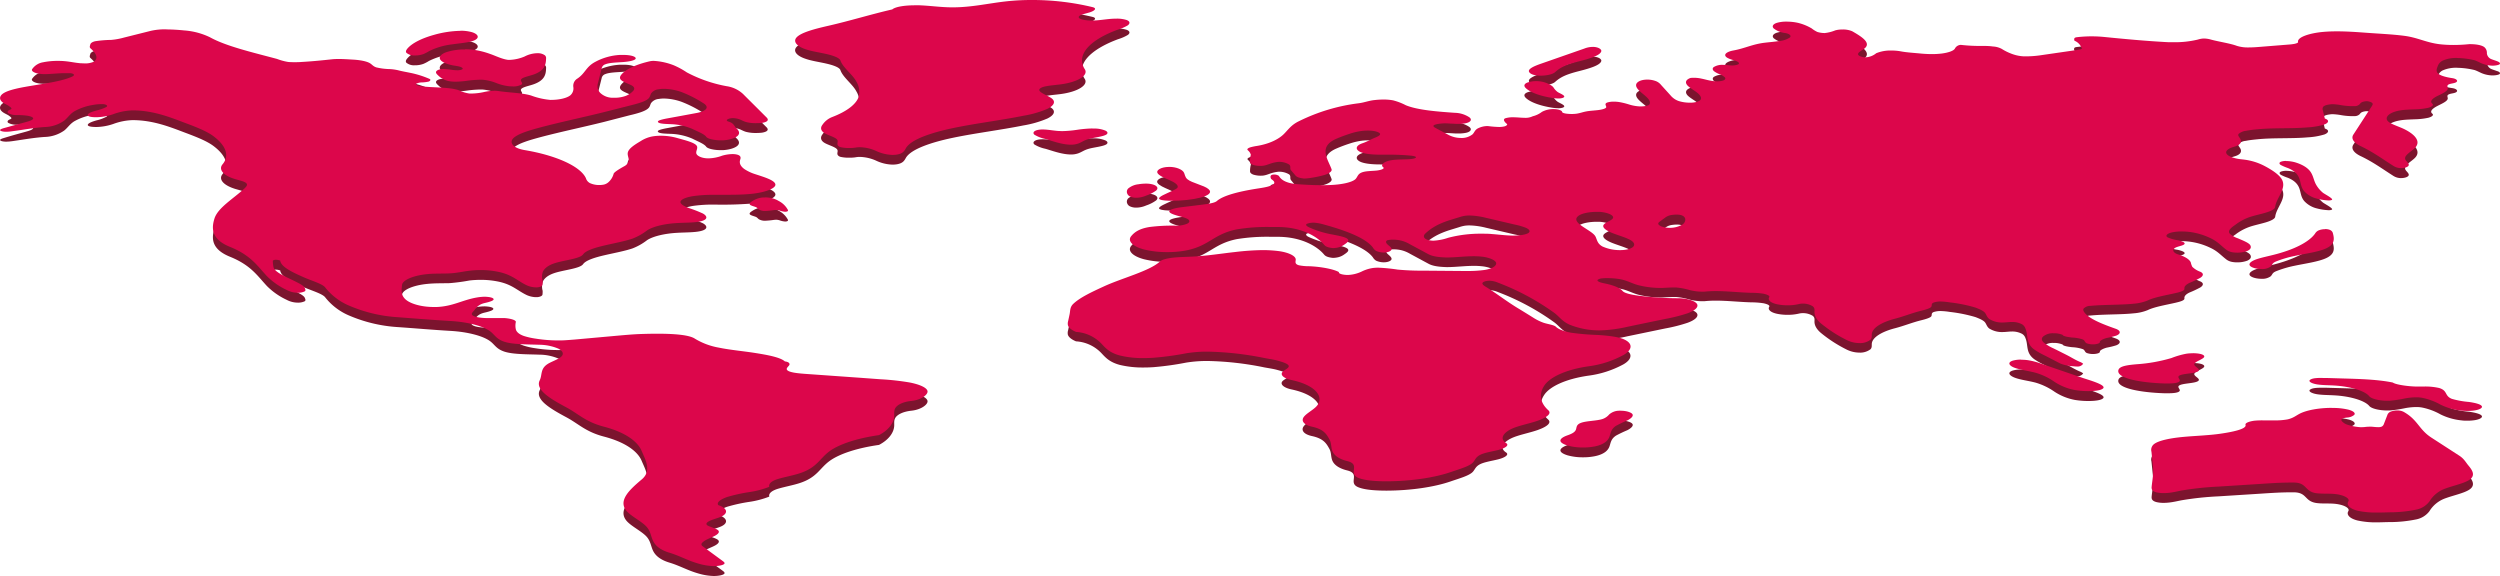
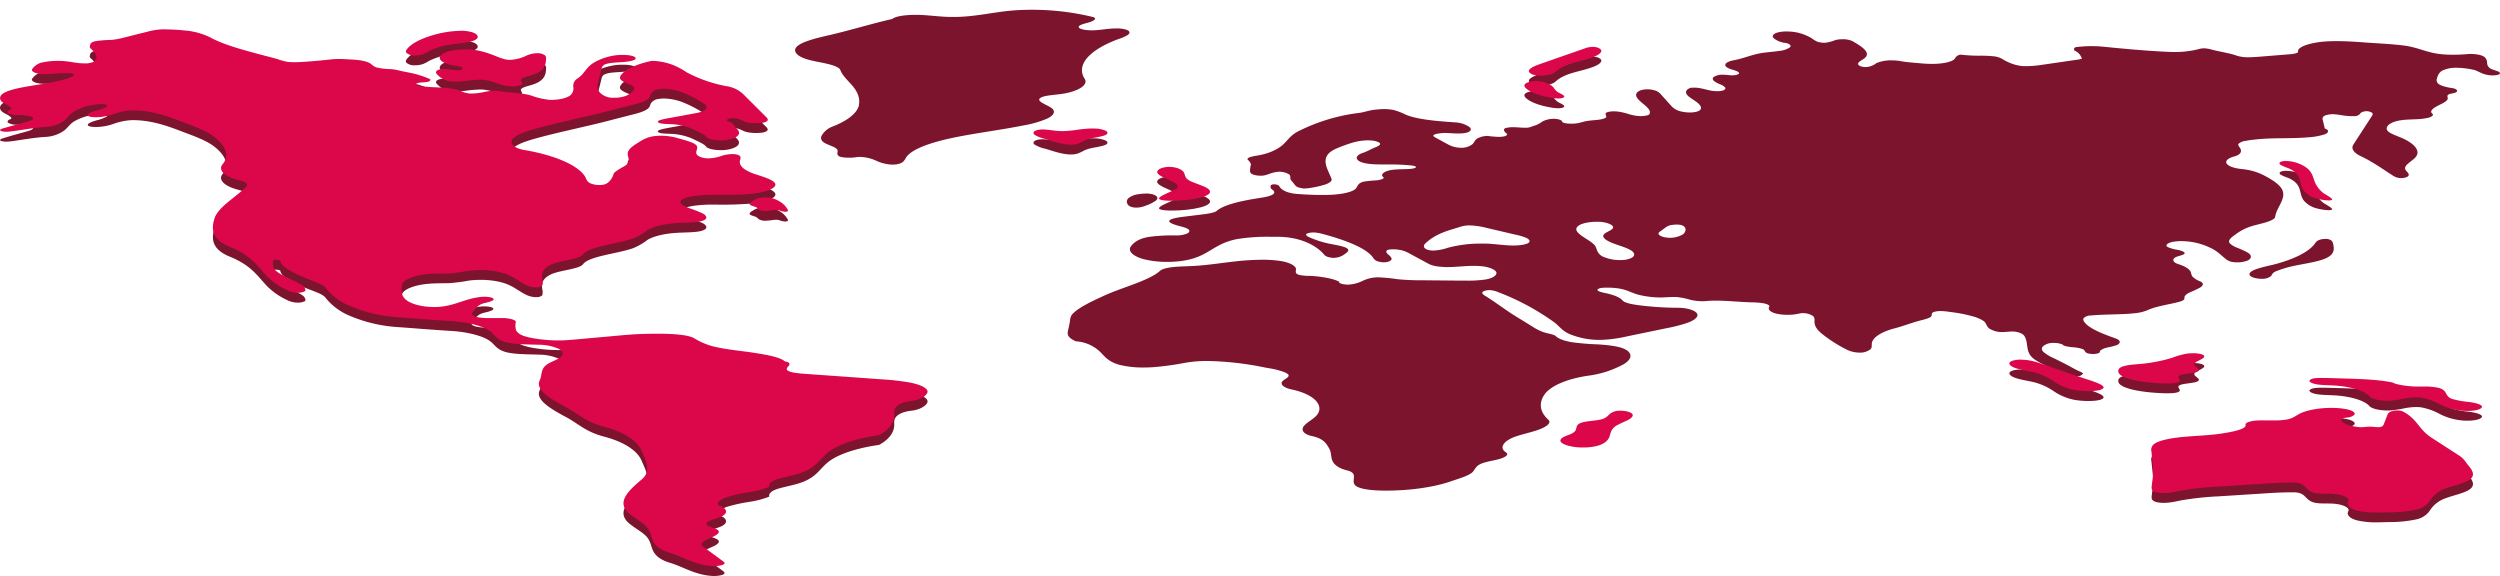
<svg xmlns="http://www.w3.org/2000/svg" viewBox="0 0 939.58 216.5">
  <defs>
    <style>.cls-1{fill:#7c142e;}.cls-2{fill:#dc064b;}</style>
  </defs>
  <g id="Layer_2" data-name="Layer 2">
    <g id="Layer_2-2" data-name="Layer 2">
      <path class="cls-1" d="M859.19,64.2a13.57,13.57,0,0,1,3.52.51c3.21,1,4.93,2.37,5.81,3.77s1.06,2.86,1.77,4.28A11,11,0,0,0,873,76.09c.57.49,4.22,2.32,3.37,2.72a3,3,0,0,1-1.23.19,20.81,20.81,0,0,1-4.42-.68A9.45,9.45,0,0,1,866,75.55c-1.23-1.46-1.25-3-1.75-4.51s-1.55-3.08-4.47-4.25a16.71,16.71,0,0,1-2.55-1.08c-.63-.41-.71-1,.24-1.28a5.89,5.89,0,0,1,1.77-.23" />
      <path class="cls-1" d="M598.58,21.3c2.09,0,3.37.89,3.24,1.6-.33,1.65-4.53,2.85-8.42,3.84-4.75,1.2-6.93,2.23-8.94,4.05-.9.81-3.24,1.33-5.42,1.33-1.86,0-3.61-.38-4.26-1.26-.92-1.23,1.88-2.38,4.46-3.27q8.12-2.85,16.23-5.67a9.05,9.05,0,0,1,2.9-.62h.21" />
      <path class="cls-1" d="M577.37,34.16c3.11,0,5.68,1.38,6.44,2.32a6.17,6.17,0,0,0,1.6,1.77c.89.59,3.79,1.58,1.82,2.24a5,5,0,0,1-1.54.19,15.63,15.63,0,0,1-2.31-.2c-4.18-.65-7.64-1.85-9.46-3.28-.57-.44-1-.9-1-1.38s.55-1,1.62-1.27a10.2,10.2,0,0,1,2.79-.39" />
      <path class="cls-1" d="M873.8,89.78l.48,0c1.8.14,2.33.91,2.49,1.53.52,2,.89,4.13-2.53,5.71-2.87,1.34-7.76,2-11.87,2.86a40.61,40.61,0,0,0-6.8,2c-1.75.7-1.37,1.22-2.22,2a5.46,5.46,0,0,1-3.39.9c-2.29,0-4.69-.77-4.53-1.81.12-.78,1.43-1.48,3.08-2s3.63-1,5.48-1.4c8-2,13.78-4.87,16.08-8.1a3,3,0,0,1,1.19-1.13,5.9,5.9,0,0,1,2.54-.52" />
      <path class="cls-1" d="M410.57,52q.56,0,1.11,0a10.53,10.53,0,0,1,3.79.79c.85.41,1,1,.35,1.45-1.23.8-4.53,1.1-6.52,1.65s-2.55,1.19-4.1,1.75a8,8,0,0,1-2.72.42c-3.41,0-7.32-1.51-9.6-2.15a13,13,0,0,1-4.1-1.6c-.79-.66-.3-1.55,1.6-1.86a10.56,10.56,0,0,1,1.49-.1c1.93,0,4,.44,6,.57.45,0,.89.05,1.33.05a42.21,42.21,0,0,0,5.64-.5,43.87,43.87,0,0,1,5.74-.5" />
      <path class="cls-1" d="M872.94,145.73c.5,0,1,0,1.48,0l6.39.18c6.36.19,13,.39,18.48,1.53,1.21.86,6.3,1.51,9.15,1.51h2.26a23.3,23.3,0,0,1,6,.54c3.33,1,1.93,2.94,4.78,4.07a32.43,32.43,0,0,0,6.45,1.18c2.28.32,4.68.89,4.86,1.71.14.6-1,1.17-2.56,1.44a17,17,0,0,1-2.83.22c-.79,0-1.58,0-2.32-.12a22.9,22.9,0,0,1-7.86-2.25,23.57,23.57,0,0,0-7-2.59,12.37,12.37,0,0,0-2.14-.17,24,24,0,0,0-4.06.4,49.47,49.47,0,0,1-5.87.89c-.31,0-.63,0-.95,0-3,0-5.93-.71-6.75-1.69-1.65-2-7.06-3.69-13.25-4-2.13-.13-4.37-.1-6.34-.41s-3.54-1.11-2.62-1.76,2.75-.69,4.67-.69" />
      <path class="cls-1" d="M824.11,136.43c1.8,0,3.58.27,4.14.84,1.18,1.17-3.61,2.14-3.57,3.37,0,.87,2.49,1.71,1.5,2.52-1.18,1-6.16.82-7.27,1.81-.79.7,1.05,1.55,0,2.23-.71.48-2.4.6-4.06.6-.47,0-.93,0-1.37,0-8-.23-18.4-1.75-17.29-5.11.46-1.41,3.31-1.8,6.92-2.12a61.05,61.05,0,0,0,13-2.32,29,29,0,0,1,5.69-1.64,16.18,16.18,0,0,1,2.26-.15" />
      <path class="cls-1" d="M173,15.22a15.55,15.55,0,0,1,4.26.52c2.69.78,3.07,2.29.8,3.19-2,.8-5.34,1-8.19,1.42a26.39,26.39,0,0,0-8.64,2.55A14,14,0,0,1,159.14,24a9,9,0,0,1-3.08.54h-.25a4.44,4.44,0,0,1-3.11-1c-.37-.52-.07-1.05.35-1.55,1.68-2,5.22-3.84,9.95-5.18a39.21,39.21,0,0,1,10-1.53" />
      <path class="cls-1" d="M430.58,72.72c3.5,0,5.35,1.33,3.92,2.61a13.66,13.66,0,0,1-3.74,1.89,9.39,9.39,0,0,1-3.61.81h-.34a5.17,5.17,0,0,1-2.22-.52,2,2,0,0,1-.87-.89,1.74,1.74,0,0,1,.32-2.08A7.18,7.18,0,0,1,427.87,73a15.89,15.89,0,0,1,2.71-.24" />
      <path class="cls-1" d="M439.45,66.4c2.72,0,4.7.95,5.33,1.86s.43,1.9,1.48,2.78c1.71,1.44,6.22,2.25,7.9,3.68,3.17,2.69-6.54,4.41-13.45,4.41l-1.34,0c-9.84-.36,2.68-3.57,3.22-5,.39-1-1.32-2-3.15-2.8s-3.91-1.65-4.46-2.66,1.29-2.24,4.32-2.26h.15" />
      <path class="cls-1" d="M387.73,3.67a96.54,96.54,0,0,1,22.93,2.7c1.85.48.52,1.49-1.24,2s-4.09,1-4,1.8,2.6,1.23,4.84,1.23c2.45,0,4.56-.4,6.76-.59.8-.07,1.65-.12,2.49-.12a11.93,11.93,0,0,1,3.91.51c1.37.52,1.3,1.32.45,1.94a17,17,0,0,1-3.72,1.61c-10.67,4-15.89,9.64-12.48,14.89,1.51,2.31-2.57,4.87-9.09,5.72-2.82.37-6.39.54-7.62,1.48-1.69,1.29,2.62,2.51,4.29,3.8s.7,2.75-1.54,3.87a39,39,0,0,1-9.07,2.63c-8.47,1.71-17.85,2.85-26.25,4.59s-16,4.31-17.92,7.58c-.57,1-1.09,2.19-3.9,2.5a11.41,11.41,0,0,1-1.16.06,15.36,15.36,0,0,1-6.27-1.55,15.83,15.83,0,0,0-6-1.35,8.64,8.64,0,0,0-1.69.16,13.39,13.39,0,0,1-2.16.13,13.56,13.56,0,0,1-3.51-.33c-.91-.35-1.1-.85-1.07-1.32s.24-.94-.05-1.4c-.64-1-3.34-1.65-4.8-2.53s-1.58-2.06-.82-3.08a7.82,7.82,0,0,1,3.77-3c5.45-2.11,8.94-4.78,9.88-7.57a7.32,7.32,0,0,0-.84-5.68c-1.36-2.67-5.07-5.27-6-8-.35-1.05-2.79-1.88-5.38-2.47s-5.51-1-7.74-1.79c-3.26-1.09-4.65-2.78-3.51-4.27,1.55-2,7.09-3.39,12.25-4.57,7.88-1.81,16-4.32,23.85-6.11,1.31-1.09,5-1.55,8.6-1.55.55,0,1.1,0,1.63,0,4,.16,7.81.73,11.82.78h.74C365.15,6.42,371.33,5,378,4.2a87,87,0,0,1,9.77-.53" />
      <path class="cls-1" d="M759.66,138.88a19.2,19.2,0,0,1,2.56.17,26.56,26.56,0,0,1,4.87,1.29l15.55,5.38c2.38.82,8.89,2.57,7.84,3.89-.64.81-3.08,1.1-5.59,1.1a30.5,30.5,0,0,1-5.06-.4,20.9,20.9,0,0,1-7.74-3.13,24.4,24.4,0,0,0-7-3.36c-2.39-.65-5.38-1-7.59-1.77s-3.31-2-1.13-2.76a10.75,10.75,0,0,1,3.25-.41" />
      <path class="cls-1" d="M174.76,22.2a24.4,24.4,0,0,1,3.35.21A31.64,31.64,0,0,1,184.33,24c1.67.56,4.41,1.94,6.64,2.18a5.58,5.58,0,0,0,.72,0A16.19,16.19,0,0,0,197.13,25a10.69,10.69,0,0,1,4.67-1.33h.4a4.5,4.5,0,0,1,2.62.81,1.42,1.42,0,0,1,.41,1.23c-.06,2.18-.43,4.6-5.08,6.1-1.71.56-4.05,1-4.36,1.83-.24.6.86,1.24.23,1.8s-2,.7-3.48.7a14.13,14.13,0,0,1-1.62-.09,20.65,20.65,0,0,1-4.67-1.27,17.43,17.43,0,0,0-4.9-1.13c-.36,0-.73,0-1.09,0a38.92,38.92,0,0,0-4.56.37,34.67,34.67,0,0,1-4.41.37,14.88,14.88,0,0,1-1.64-.09,7.83,7.83,0,0,1-4.89-2.19c-.49-.45-1-.92-.88-1.4s1-1,2.39-1.08a5.72,5.72,0,0,1,.59,0,23.94,23.94,0,0,1,3.19.34,13.56,13.56,0,0,0,1.72.11,4.36,4.36,0,0,0,1.88-.3c.57-.3.08-.74-.72-1s-1.86-.37-2.82-.56c-2.45-.48-4.24-1.32-4.71-2.26s.37-1.94,2.24-2.64a21.48,21.48,0,0,1,7.12-1.05" />
      <path class="cls-1" d="M287.55,77.86a10.79,10.79,0,0,1,2.79.36,8.81,8.81,0,0,1,2.33,1,8,8,0,0,1,3.44,3.34c.08.22.11.49-.42.63a2.7,2.7,0,0,1-.63.07,7.43,7.43,0,0,1-1.94-.42,4.89,4.89,0,0,0-1.38-.26,9.38,9.38,0,0,0-1,.08,30.09,30.09,0,0,1-3.15.3,4.57,4.57,0,0,1-2.31-.52c-.45-.27-.57-.59-1.06-.85s-1.73-.53-2.22-.87c-.7-.5.11-1.06.89-1.54a8.15,8.15,0,0,1,3.92-1.28q.36,0,.72,0" />
      <path class="cls-1" d="M876.39,157h.4a24.34,24.34,0,0,1,6,.69c1.63.47,2.61,1.23,2,1.92a4.68,4.68,0,0,1-2.68,1c-.9.06-2.68.42-2,1.32a4.83,4.83,0,0,0,2.28,1.41,19.55,19.55,0,0,0,4.71.89c.63,0,1.2,0,1.8-.09s1.31-.1,1.89-.1h.5c.73.06,1.7.19,2.52.19a2.82,2.82,0,0,0,1.38-.25,1.78,1.78,0,0,0,.77-1c.42-1.06.82-2.13,1.24-3.2a2.06,2.06,0,0,1,1.15-1.33,6.67,6.67,0,0,1,2.65-.51,5.65,5.65,0,0,1,.93.07,4.54,4.54,0,0,1,1.82.67c5,3,5.38,6.42,10,9.44l10.52,6.8c1.8,1.17,2.38,2.42,3.43,3.69,1.49,1.79,2.8,3.77.36,5.41-2,1.32-5.9,2.13-8.87,3.21a11.52,11.52,0,0,0-6.15,4.92,8.25,8.25,0,0,1-5,3.07,49.87,49.87,0,0,1-10,1c-1.46,0-3,.09-4.49.09a31.9,31.9,0,0,1-7.55-.7c-3-.76-4.2-2.22-3.43-3.47s-2-2.62-5.69-2.85c-2.13-.14-4.45.05-6.42-.26-4.41-.71-3.36-3.88-8.22-4h-1.2c-3.87,0-7.69.26-11.48.51l-15.7,1a115.3,115.3,0,0,0-14,1.49c-1.5.29-2.91.64-4.54.83a18.5,18.5,0,0,1-2.14.13,10.89,10.89,0,0,1-2.81-.31c-1.71-.48-1.78-1.33-1.71-2.08.24-2.46.77-4.94.52-7.42-.2-1.9-.4-3.81-.59-5.71a2.72,2.72,0,0,1,.86-2.81c1.79-1.49,6.47-2.35,11.07-2.78s9.47-.57,13.87-1.2,10.1-1.74,9.55-3.35c-.24-.7,1.51-1.33,3.47-1.57a34.89,34.89,0,0,1,3.59-.16l2.62,0h1.05a25.48,25.48,0,0,0,5-.38c2.24-.48,3.19-1.41,4.65-2.15,2.61-1.34,7.28-2.18,12-2.18" />
-       <path class="cls-1" d="M609.23,158.05c2.06,0,4,.65,4.34,1.36s-.64,1.61-2,2.29a45.62,45.62,0,0,0-4.19,2c-1.92,1.23-2,2.68-2.48,4.06s-1.81,2.88-5.24,3.64a21.85,21.85,0,0,1-4.67.47,21.05,21.05,0,0,1-5.88-.75c-3.88-1.22-3.17-2.71,0-3.83,1.66-.57,2.68-1.13,3.11-1.94s0-2,2.08-2.73,5.83-.69,8-1.42a5.71,5.71,0,0,0,2.49-1.7,5.7,5.7,0,0,1,3.59-1.41l.83,0" />
      <path class="cls-1" d="M938.61,26.73c.67.27,1.15.62.9,1s-1.55.62-2.78.62a11.1,11.1,0,0,1-4.06-.86c-.87-.38-1.58-.79-2.59-1.15a29.33,29.33,0,0,0-6.26-.85,12.39,12.39,0,0,0-5.84,1,3.8,3.8,0,0,0-1.85,2.25c-.33.85-.65,1.72.08,2.55s3,1.48,5.4,1.82c2,.28,2.53,1.35.83,1.82-.61.17-1.42.26-1.93.47-1.08.39-.57,1-.56,1.56,0,1.06-2.1,1.94-3.81,2.82s-3.18,2-2,2.94c.67.54-.18,1.19-1.55,1.55a26.22,26.22,0,0,1-4.9.56c-1.72.08-3.51.11-5.12.33-4,.55-6.07,2.17-5.47,3.62s4.29,2.36,6.7,3.59c3.92,2,6,4.49,4,6.77-1.36,1.54-4.54,3-3.78,4.59.31.66,1.3,1.29,1.27,2s-1.39,1.21-3,1.21a5.36,5.36,0,0,1-2.76-.82c-3.94-2.49-7.48-5.15-12.32-7.45-2.6-1.24-3.7-2.84-2.75-4.31l5.13-7.92c.6-.92,1.19-1.84,1.8-2.76.27-.43.55-.88.11-1.28a3.86,3.86,0,0,0-2.31-.61c-1.85.23-2,.73-2.37,1.15a2.68,2.68,0,0,1-1.91.7,24.54,24.54,0,0,1-5-.36,22.46,22.46,0,0,0-3.44-.37c-2.17.18-3,.58-3.35,1a1.44,1.44,0,0,0-.12,1.33c.25,1,.5,2.08.74,3.07,1.8.56,1.47,1.6-.11,2.21a26.27,26.27,0,0,1-6.32,1.1c-6.2.54-12.9.11-19,.74-1.46.15-2.94.3-4.23.57A5,5,0,0,0,841.35,54c-.41.6.33,1.22.64,1.82.59,1.11.23,2.3-2.36,3-2.14.59-3.28,1.56-2.86,2.5s2.34,1.76,4.91,2.11c.58.09,1.19.14,1.77.21a22.21,22.21,0,0,1,7.81,2.48c2.69,1.42,5,2.95,6.13,4.6,2.43,3.6-1.83,7.06-2.3,10.75-.11.83-1.71,1.56-3.55,2.11s-4,1-5.76,1.57a19.27,19.27,0,0,0-5.65,3c-1.46,1-3,2.17-2.11,3.29a8.36,8.36,0,0,0,3.05,1.77c1.71.75,4.1,1.65,4.66,2.58.45.74.26,1.58-1.13,2.18a10.63,10.63,0,0,1-3.83.63,9.49,9.49,0,0,1-2.21-.23,5,5,0,0,1-2.12-1.09c-1.78-1.38-3-2.87-5.63-4.1a25.12,25.12,0,0,0-8.18-2.39,26,26,0,0,0-2.83-.16,16.17,16.17,0,0,0-3.37.31c-1.8.38-2.79,1.22-1.83,1.87a14.11,14.11,0,0,0,3.89,1.09c1.43.32,2.84.84,2.52,1.4s-2,.82-3,1.22c-1.87.74-1.5,2.07.63,2.73,2.56.79,4.27,1.88,4.73,3a6.2,6.2,0,0,0,.58,1.66,8.46,8.46,0,0,0,3,1.86c1.42.64,1.11,1.55,0,2.26a39.24,39.24,0,0,1-4.09,1.92c-1.33.65-2,1.37-1.88,2.17s-1.63,1.26-3.35,1.66c-3.7.85-7.93,1.54-10.47,2.78a17.08,17.08,0,0,1-5.17,1.19c-2,.22-4.17.3-6.29.37-3.38.11-6.84.16-10.1.47a3.55,3.55,0,0,0-2.5,1c-.29.44-.08.91.22,1.37,1.66,2.43,6.7,4.44,11.85,6.25,1.93.69,2,1.87.18,2.57a30.59,30.59,0,0,1-3.54.87c-1.2.3-2.67,1-2.6,1.47s-.73.77-1.81.89a7.17,7.17,0,0,1-3.09-.33c-.88-.41-.64-1-1.46-1.44a14.51,14.51,0,0,0-4.08-.75c-1.52-.17-3.43-.47-3.55-1a8.71,8.71,0,0,0-3.47-.61,5.63,5.63,0,0,0-3.39.89c-1.26.75-1.18,1.68-.36,2.5a15.33,15.33,0,0,0,3.74,2.28c1.67.83,3.34,1.66,5,2.51s3,1.72,4.82,2.52a4.84,4.84,0,0,1,1.36.75,2.39,2.39,0,0,1-2.14,1.06,15.85,15.85,0,0,1-1.71-.11,15,15,0,0,1-4.69-1l-6.07-3.13a27.56,27.56,0,0,1-3.7-2.1c-3.39-2.44-2.24-5.29-3.39-8a2.93,2.93,0,0,0-1.25-1.57,7.82,7.82,0,0,0-3.81-.89c-1.13,0-2.19.19-3.33.2a9,9,0,0,1-5.22-1.33c-.9-.73-1-1.53-1.56-2.28s-2-1.39-3.6-2a55,55,0,0,0-9.57-1.94,26.63,26.63,0,0,0-3.2-.33,8,8,0,0,0-3,.39c-1,.45-.47,1.06-.86,1.6s-2.14,1.07-3.71,1.45c-3.54.88-6.37,2.08-9.86,3-5.23,1.35-8.53,3.51-8.76,5.73-.08.73.14,1.47-.48,2.17a6.41,6.41,0,0,1-4.28,1.27,10.8,10.8,0,0,1-4.85-1.22,50.77,50.77,0,0,1-9.23-5.94c-1.79-1.42-2.72-2.94-2.71-4.48,0-.74.19-1.51-.67-2.19a6.92,6.92,0,0,0-3.75-1,5.73,5.73,0,0,0-1.34.15,18.1,18.1,0,0,1-4.35.48,19.05,19.05,0,0,1-4.06-.41c-2.48-.56-3.46-1.64-2.83-2.63.34-.52-.75-1-2.14-1.3a30.43,30.43,0,0,0-4.59-.35c-4.35-.11-9-.64-13.35-.64a40.26,40.26,0,0,0-4.16.2,19.2,19.2,0,0,1-5.63-.58,25.79,25.79,0,0,0-5.29-1c-2.18,0-3.58.13-5,.18a34.78,34.78,0,0,1-8.92-1c-2.55-.66-4.17-1.78-7-2.29a25.14,25.14,0,0,0-4.28-.38,17.42,17.42,0,0,0-2.42.07,3.2,3.2,0,0,0-1.7.54c-.27.33.19.68.89.92a20.8,20.8,0,0,0,2.44.59c2.87.66,5.1,1.55,6,2.67.78.94,3.61,1.48,6.29,1.82a117.38,117.38,0,0,0,14.73.94c3.81.06,6.67,1.18,7.08,2.37s-1.22,2.38-3.58,3.25a60.2,60.2,0,0,1-8.44,2.15l-14.19,2.94a52,52,0,0,1-10,1.36,29.68,29.68,0,0,1-11.87-2.22c-2.8-1.27-3.71-2.9-5.62-4.35a91.47,91.47,0,0,0-21.16-11.38,9.09,9.09,0,0,0-3.42-.76c-1.83.12-2.57.62-2.52,1.07s.71.87,1.36,1.26c4.07,2.53,7.59,5.32,11.72,7.84,2,1.2,3.94,2.41,5.9,3.63a19.93,19.93,0,0,0,4,2c1.53.52,3.89.8,4.63,1.49,1,1,3.15,1.78,5.84,2.26a92.46,92.46,0,0,0,9.91.84c3.37.21,7.39.63,9.57,1.52,4,1.65,3.32,4.16.1,6a37.74,37.74,0,0,1-13.23,4.26c-8.52,1.24-14.39,4.08-16.47,7.14s-1.82,6.39,1.43,9.34c1.54,1.39-1,2.93-4.12,4s-7.08,1.8-9.64,3c-3.16,1.49-4.62,3.71-2.1,5.34,1.39.9-.52,2-2.86,2.6s-5.23,1-6.91,1.87-1.81,1.87-2.66,2.81c-1.32,1.48-5.14,2.51-8.33,3.62-6.26,2.17-15.14,3.45-24.13,3.48-4.1,0-8.31-.29-10.69-1.31-3.94-1.69,1.07-5-4.07-6.28-3.52-.86-5.1-2.37-5.65-3.82s-.29-2.94-1.11-4.38c-1-1.75-2-3.75-6.46-4.71-3.38-.73-4.13-2.33-3.18-3.64s3.17-2.46,4.5-3.73c3.63-3.47.3-8.19-9-10.16-3.07-.64-4.55-2.05-3.36-3.19.7-.68,2.2-1.27,2.24-2,0-.9-2.27-1.6-4.36-2.17-1.43-.39-3.16-.63-4.77-.93a116.21,116.21,0,0,0-21.3-2.41,48.81,48.81,0,0,0-8.2.63A110.27,110.27,0,0,1,433.42,138c-1.2.08-2.43.12-3.66.12a36.42,36.42,0,0,1-9-1c-4-1.1-5.41-2.93-7-4.59a14.29,14.29,0,0,0-9.36-4.24c-1.71-.71-2.79-1.59-3.06-2.5a3.3,3.3,0,0,1,.07-1.59c.19-.85.37-1.71.55-2.56.28-1.31.07-2.63,1.35-3.87,2.51-2.43,7.06-4.53,11.54-6.6,6.76-3.12,17.21-5.75,21.11-9.38.8-.75,3-1.23,5.23-1.45s4.63-.24,6.95-.36c5.54-.28,10.64-1.13,16-1.72a94.65,94.65,0,0,1,10.26-.64,46.48,46.48,0,0,1,6.35.39c3.67.51,6.29,1.8,6.33,3.14,0,.76-.56,1.68,1.2,2.17a18.59,18.59,0,0,0,3.91.36c4.06.16,9,1,11.14,2.22-.35.57,1.53,1.07,3.31,1.07a13.48,13.48,0,0,0,5.19-1.27,13.59,13.59,0,0,1,4.27-1.35,14.13,14.13,0,0,1,2-.12,65.84,65.84,0,0,1,7.26.72,95.56,95.56,0,0,0,9.66.39l14.36.13h1.91a44.58,44.58,0,0,0,6.88-.41c2.68-.44,4.16-1.39,4.25-2.4s-2.1-2.17-5.17-2.56a27.72,27.72,0,0,0-3.32-.18c-1.33,0-2.68.07-4,.16-2,.13-4.09.31-6.17.31-3.59-.09-5.56-.54-6.87-1.26-2.32-1.24-4.63-2.5-6.94-3.74a12.32,12.32,0,0,0-3.47-1.4,13.93,13.93,0,0,0-2.84-.29,8.75,8.75,0,0,0-2.21.24c-.75.52-.34,1.13.26,1.66S523,96.72,523,97.3s-1,1.21-2.65,1.28a7.09,7.09,0,0,1-3.15-.6A3.44,3.44,0,0,1,516,96.76c-2.59-3.54-10-6.4-18.41-8.7a17.43,17.43,0,0,0-3.19-.65,7,7,0,0,0-3.26.39c-.66.43.09,1,.93,1.36a37,37,0,0,0,8.38,2.59c2.48.48,5.51,1,6.16,1.91.45.66-.46,1.33-1.35,1.93a6.59,6.59,0,0,1-2,1,8.44,8.44,0,0,1-2.38.33c-2.43-.28-2.92-.87-3.35-1.37-2.48-2.91-8.24-6.5-17.18-6.55h-2.7a69.64,69.64,0,0,0-12.85.88c-8.92,1.8-10.32,6.37-19.47,8a36.34,36.34,0,0,1-6.51.54,35.66,35.66,0,0,1-8.92-1c-4.28-1.15-6.24-3.21-4.76-5,1.2-1.45,3-2.83,7-3.44a68.7,68.7,0,0,1,9.77-.5,10.6,10.6,0,0,0,4.27-.72c.93-.47,1.08-1.1.4-1.61-.84-.64-2.73-1-4.33-1.48s-3.13-1.1-2.74-1.77,2.87-1.14,5-1.4l7.27-.9c2.23-.28,4.7-.63,5.56-1.38,2.41-2.12,8.39-3.57,14.46-4.55,1.56-.26,3.18-.47,4.56-.82s2.5-.88,2.56-1.46-.51-.94-1.2-1.47c-.61-1.31.15-1.64,1.11-1.64a3,3,0,0,1,1.84.52c1,1.89,3.62,2.83,6.8,3.09,3,.23,6.18.38,9.29.38,1,0,2.06,0,3.07-.05,4.05-.15,8.17-.91,9.58-2.2,1-1,.74-2.22,3.24-2.78a44.83,44.83,0,0,1,4.74-.46c1.59-.17,3.16-.71,2.48-1.23-1.25-.95.33-2.24,3.11-2.67,2.16-.34,4.69-.22,7-.4,1.06-.09,2.24-.34,2.18-.71s-1.34-.56-2.41-.65c-2.48-.21-5-.32-7.58-.32-.7,0-1.4,0-2.09,0h-1.36c-3,0-6.07-.27-7.67-1.11-1.84-1-1.4-2.36,1-3.17,1.84-.63,3-1.38,4.64-2.07,1-.4,2-.86,2-1.37s-1.32-1.06-2.89-1.24a16.28,16.28,0,0,0-1.73-.09,20.08,20.08,0,0,0-3.07.25,25.65,25.65,0,0,0-3.9,1c-1.7.55-3.3,1.16-4.76,1.79-7.05,3-3.3,7.62-1.9,11.47.26.72-.72,1.48-2.14,2A32.64,32.64,0,0,1,493,70.53a17.17,17.17,0,0,1-2.92.32c-2.42-.27-3-.81-3.36-1.29l-1.51-1.86c-.58-.7.11-1.47-.71-2.16a7.39,7.39,0,0,0-4.05-1c-3.08.36-3.83,1.23-5.82,1.46a9.5,9.5,0,0,1-3.59-.37c-.88-.33-1.26-.8-1.23-1.24a8.42,8.42,0,0,1,.34-2.57c-.4-1.32-1.13-1.59-1.28-1.92s.35-.65,1.05-.88a16.21,16.21,0,0,1,2.49-.53c4.87-.79,8.22-2.61,10-4.33s2.83-3.58,6-5.06a69.64,69.64,0,0,1,22.19-6.64c2.21-.27,3.87-1,6.11-1.22A29.43,29.43,0,0,1,520,41a18.39,18.39,0,0,1,3.58.3,23,23,0,0,1,4.8,1.83c4.4,1.81,11.7,2.39,18.45,2.86a10.27,10.27,0,0,1,5.25,1.63c1.24.8.86,2-1.47,2.36a13.72,13.72,0,0,1-2.46.19c-.66,0-1.33,0-2-.06-1.1-.06-2.22-.14-3.32-.14-2.67.14-4.11.53-4.12,1,0,.3.51.59,1,.86L544,54.16a10.23,10.23,0,0,0,5,1.37,6.62,6.62,0,0,0,4.45-1.38c.67-.69.78-1.44,1.75-2.1a8.12,8.12,0,0,1,4-.95,37.2,37.2,0,0,0,4.14.34,8.62,8.62,0,0,0,2-.2c.79-.18,1.12-.53,1.11-.86-1.55-1.2-1.43-1.94-.63-2.22a9.17,9.17,0,0,1,2.85-.35c1.66,0,2.92.19,4.21.19a6.19,6.19,0,0,0,3.18-.58,9.48,9.48,0,0,0,3.45-1.65,9,9,0,0,1,4.4-1.12c1.71,0,3.14.52,3.19,1.05s1.85.79,3.57.79a13.45,13.45,0,0,0,1.75-.11c1.43-.19,2.46-.62,3.83-.87s3-.32,4.49-.5,2.94-.6,2.95-1.12c0-.67-.89-1.32.54-1.76a7.91,7.91,0,0,1,2.3-.28,12.47,12.47,0,0,1,2.06.16,27,27,0,0,1,3.72.92,16.55,16.55,0,0,0,4.07.71c1.83,0,3.31-.29,3.54-.76,1.32-2.49-5.33-4.86-5-7.38.09-.88,1.45-1.88,4-1.93a9,9,0,0,1,3.68.66,4.93,4.93,0,0,1,1.71,1.35l3.51,3.88A6.87,6.87,0,0,0,631,41.67a13.68,13.68,0,0,0,4.13.6,9.75,9.75,0,0,0,2.52-.29c2.45-.68,1.73-2.07.66-3.07S635.44,37,634.39,36s-1.14-2.24,1-3a13,13,0,0,1,4.05.24c1.29.26,2.39.61,3.73.84a13.11,13.11,0,0,0,2.22.19,8.11,8.11,0,0,0,2-.22c1-.29,1.26-.79.92-1.24a5.35,5.35,0,0,0-1.9-1.16,8.86,8.86,0,0,1-2.24-1.21c-.52-.49-.66-1.05-.07-1.53a6.16,6.16,0,0,1,3.43-.83c1.13,0,2.12.19,3.1.22a6.39,6.39,0,0,0,2.61-.37c.73-.38.22-.91-.65-1.25s-2.05-.61-2.88-1c-1.08-.46-1.53-1.09-1.19-1.65s1.45-1.08,3-1.37c4.41-.81,7.13-2.36,11.87-2.91,1.79-.21,3.67-.36,5.39-.63a8.41,8.41,0,0,0,3.93-1.32c.63-.6,0-1.39-1.72-1.67a8.45,8.45,0,0,1-4.36-1.75c-.69-.71-.4-1.57,1.19-2.09a12.35,12.35,0,0,1,3.64-.46,20.1,20.1,0,0,1,4.09.41,19,19,0,0,1,5.36,2.14A10.93,10.93,0,0,0,683,15.67a9.56,9.56,0,0,0,2.8.41,14.09,14.09,0,0,0,3.93-1,9.9,9.9,0,0,1,2.69-.33,8.77,8.77,0,0,1,3.71.66c3.64,2.08,7.46,4.49,4.38,6.65-.84.6-2,1.16-2.18,1.83s1.18,1.32,2.91,1.32a6.84,6.84,0,0,0,3.94-1.47,14.21,14.21,0,0,1,5.91-1.05,17.2,17.2,0,0,1,3.21.28c2.29.44,5.18.6,7.69.84,1.33.13,2.72.2,4.1.2a30.07,30.07,0,0,0,3.6-.2c2.47-.29,4.56-1,5.05-1.85A2.57,2.57,0,0,1,737,20.55a59.49,59.49,0,0,0,7.59.38c1.48,0,3,.05,4.38.21a8.16,8.16,0,0,1,3.36.91,18.31,18.31,0,0,0,3.38,1.71,15.25,15.25,0,0,0,4.89,1.1,39.83,39.83,0,0,0,6.93-.51L780,22.54a12.65,12.65,0,0,0,2.44-.49A4.72,4.72,0,0,0,779.6,19c-.36-1.13.31-1.24.95-1.33a44.49,44.49,0,0,1,5.49-.33c1.52,0,3.05.08,4.51.22,7.94.8,16.33,1.57,24.53,1.94.67,0,1.34.05,2,.05a36.59,36.59,0,0,0,8.9-1,9,9,0,0,1,2.17-.39,10.1,10.1,0,0,1,2.76.4c3,.83,7.13,1.39,9.74,2.37a13.86,13.86,0,0,0,4.17.59c1.68,0,3.13-.11,4.53-.22L860,20.44a21.7,21.7,0,0,0,2.3-.27c.68-.15,1.45-.41,1.39-.69-.44-1.81,4.33-3.37,9.55-3.83,1.66-.14,3.35-.19,5.06-.19,3.64,0,7.35.26,11,.53,4.8.35,9.68.55,14.28,1.14,5.16.67,8.26,2.58,13.5,3.19a46.87,46.87,0,0,0,5,.25c2,0,4-.11,5.85-.29,3-.05,4.83.46,5.69,1.06a2.74,2.74,0,0,1,1.11,2.33A2.62,2.62,0,0,0,936.47,26c.65.27,1.49.51,2.14.78m-364,64.35c.63-.59,0-1.27-1.09-1.78a24.36,24.36,0,0,0-4.22-1.22l-10.88-2.55a28,28,0,0,0-6.11-.86,13.18,13.18,0,0,0-1.9.13,13.9,13.9,0,0,0-2,.52l-3.25,1c-4.72,1.46-7.44,3.18-9.55,5.2-.71.7-.76,1.81,1.09,2.34a7.56,7.56,0,0,0,2.06.26,19.78,19.78,0,0,0,5.5-1.08,48,48,0,0,1,12.59-1.54c1.31,0,2.63,0,3.92.14,2.52.19,5,.53,7.53.58h.46c2.45,0,5.07-.37,5.9-1.14m37.07,6.29c3-.67,3-2.22,1.31-3.29s-4.67-1.86-7-2.78-4.27-2.18-3.17-3.34c.74-.79,2.73-1.39,3.27-2.19.72-1.07-1.72-2.22-4.91-2.46-.42,0-.85,0-1.28,0-2.78,0-5.51.59-6.67,1.46-3.55,2.62,5.06,5.28,6.35,7.8.63,1.23.65,2.65,2.61,3.74a15.84,15.84,0,0,0,6.72,1.39,13,13,0,0,0,2.82-.29m20.61-9.32c1.43-.86,2.1-3.74-2.19-3.74a12.4,12.4,0,0,0-1.8.14,5,5,0,0,0-2.57,1.07l-.77.55-1,.74a2.32,2.32,0,0,0-.68.62c-.49.86,1.62,1.85,4.26,1.85h.19a9.58,9.58,0,0,0,4.57-1.23" />
      <path class="cls-1" d="M62.53,14.73c2.29,0,4.67.17,6.73.38a26.59,26.59,0,0,1,9.64,2.54c6,3.36,16.1,5.71,25.23,8.14A20.44,20.44,0,0,0,108.39,27c.69.05,1.39.07,2.1.07,1,0,2,0,2.92-.1,3.88-.21,7.63-.59,11.38-1,.79-.08,1.63-.11,2.49-.11,1.78,0,3.65.14,5.36.24,2.53.13,5.06.57,6.34,1.33.89.51,1.18,1.15,2.43,1.58a22.69,22.69,0,0,0,4.9.64,18.63,18.63,0,0,1,3.46.48c1.08.31,3.17.69,4.19.9a34.93,34.93,0,0,1,7.51,2.34c.52.24.26.78-.4,1a14.46,14.46,0,0,1-2.47.31,4.78,4.78,0,0,0-2.13.46c-.33.29.13.62.84.82a18.09,18.09,0,0,0,2.53.33c4.53.35,9.69.23,12.78,1.4a13.4,13.4,0,0,0,3.81,1.16c.35,0,.7,0,1.06,0a22.5,22.5,0,0,0,4.37-.56,20.47,20.47,0,0,1,4-.48,10.18,10.18,0,0,1,1.47.1c4.07.64,8.87.66,12.25,1.67a27.14,27.14,0,0,0,7.31,1.66c3.61,0,6.24-.77,7.41-1.68a3.43,3.43,0,0,0,1.17-3.2A3.18,3.18,0,0,1,217,33.21c3-2,3.17-4.4,6.74-6.3a21.91,21.91,0,0,1,9.19-2.58c.48,0,1,0,1.47,0a14.26,14.26,0,0,1,2.42.18c1.2.21,2.11.63,2.1,1.09,0,.79-2.67,1.26-5,1.41s-5,.23-6.45.85a2,2,0,0,0-1.36,1.57l-1.39,5.54a3.6,3.6,0,0,0,.91,3.65,6.79,6.79,0,0,0,4.48,1.8l.92,0a12.11,12.11,0,0,0,4.17-.71A7.56,7.56,0,0,0,237.8,38c.82-.75.81-1.61-.53-2.27s-3.14-1.25-3.88-2-.31-1.55.38-2.29c1.79-1.9,5.51-3.59,10.39-4.71a7.28,7.28,0,0,1,1.53-.15,24.56,24.56,0,0,1,7.43,1.61,30,30,0,0,1,5,2.71,51.31,51.31,0,0,0,15,5.19A11.52,11.52,0,0,1,279.24,39c1.44,1.45,2.89,2.89,4.35,4.34s3,3,4.53,4.53c1.26,1.33-.72,1.83-1.79,2-.7.07-1.45.11-2.18.11a14.28,14.28,0,0,1-3.84-.44c-.92-.28-1.54-.67-2.38-1a8.19,8.19,0,0,0-2.69-.47c-2.15.16-2.68,1-1.46,1.32,2.07.6,2.06,1.7,3,2.56s1.32,1.8.52,2.68-2.91,1.64-5.57,1.8l-.93,0c-2.41,0-4.85-.53-5.41-1.32-.79-1.08-3.24-2-5.18-3a22.24,22.24,0,0,0-8-1.8c-1.87-.08-4.33-.09-4.88-.71s1.27-1,2.81-1.34l11.66-2.15c2.75-.51,5.6-1.93,2.23-3.86a44.24,44.24,0,0,0-7.92-4,20.84,20.84,0,0,0-6.52-1.22,11.52,11.52,0,0,0-2,.16,3.94,3.94,0,0,0-2.91,1.58c-.36.63-.36,1.3-1,1.9-1.14,1.16-4.2,2-7.09,2.67L227,45.82c-8,2-16.17,3.68-23.93,5.74-4.06,1.1-8.18,2.29-10,3.93s-.54,3.81,4.12,4.6c11.89,2,20.95,6.11,23,10.53a3.17,3.17,0,0,0,1.49,1.86,8.35,8.35,0,0,0,3.59.74,7.63,7.63,0,0,0,1.28-.1A3.86,3.86,0,0,0,228.77,72a6.38,6.38,0,0,0,1.81-3c.12-.67,2.43-2.06,3.9-2.83a3.51,3.51,0,0,0,1.73-1.81c.3-1.12-.53-2.25-.29-3.37.32-1.56,2.62-3,4.86-4.33a12,12,0,0,1,4.35-1.75,17.39,17.39,0,0,1,3.13-.26,23.06,23.06,0,0,1,5.84.74c3.46,1,7.58,1.91,7.88,3.41.17.86-.54,1.72-.29,2.57s2,1.78,4.54,1.78a16.11,16.11,0,0,0,5.12-1,14.57,14.57,0,0,1,3.92-.62,7.33,7.33,0,0,1,1.59.16c1.41.33,1.53,1,1.41,1.58s-1,2.07,1.43,3.87A16.07,16.07,0,0,0,284,69.19c3.29,1.07,7.16,2.23,7.41,3.77s-3.91,3-8.49,3.51a142.12,142.12,0,0,1-14.41.42,53.92,53.92,0,0,0-7.86.47c-2.43.37-4.52,1.11-4.86,2s1.2,1.77,3,2.46a50.71,50.71,0,0,1,5.37,2.09c1.41.78,1.93,1.85.27,2.58-2.12.93-6.29.8-9.74,1-4.88.25-9.31,1.32-11.52,2.79a21.71,21.71,0,0,1-5.56,3.12c-3,1-6.94,1.71-10.5,2.54s-6.95,1.9-7.95,3.32c-1.23,1.77-7.66,2.19-11.27,3.53-2.25.84-3.43,2-3.89,3.08a5.83,5.83,0,0,0-.06,3.41,8.25,8.25,0,0,1-.06,1.4c0,.43-.71.87-1.91,1a8.85,8.85,0,0,1-4-.78c-3.53-1.68-5.33-3.87-10.38-5a31.86,31.86,0,0,0-7-.72,35.12,35.12,0,0,0-4.16.24,71.26,71.26,0,0,1-7.51,1c-2.73.06-5.5,0-8.13.26-5.38.49-9.51,2.24-9.7,4.12s-.51,3.68,1.27,5.35S158.2,119,162.94,119l1.16,0c6.18-.3,9.51-2.63,15.06-3.58a17.27,17.27,0,0,1,3-.28c1.69.06,2.86.33,3.17.72.55.68-1.47,1.23-3.18,1.63-2.86.65-3.33,2.09-4.39,3.19-.41.45-.77.93-.36,1.37.69.71,3.17,1.07,5.4,1.11h2.76l1.82,0c.71,0,1.41,0,2.11,0,2.2.15,4.44.74,4.27,1.51a6.31,6.31,0,0,0,0,2.7c.21.92,1.11,1.85,3,2.51a25.64,25.64,0,0,0,4.41,1,53,53,0,0,0,8.42.68c1,0,2,0,3.08-.09.48,0,1-.06,1.43-.1l2-.16,16.31-1.46c2.76-.25,5.54-.49,8.39-.59,1.89-.07,4-.12,6.22-.12,5.8,0,11.89.38,14.1,1.9a25.83,25.83,0,0,0,8.94,3.34c4.2.87,9.07,1.29,13.58,1.95s9.56,1.63,11.24,3.19c1.61.17,2,.9,1.62,1.45s-1.17,1.11-.85,1.66c.56,1,3.92,1.34,6.73,1.55l21.19,1.55,7.33.54A98.94,98.94,0,0,1,342,147.44c3.37.68,6.2,1.81,6.57,3.14s-2.28,3.38-6,3.77c-3.24.34-5.26,1.46-6,2.58s-.39,2.27-.52,3.42c-.24,2.31-2,4.93-5.69,6.86-8.09,1.14-14.83,3.33-18.52,6-3.86,2.8-4.71,6.22-11.33,8.36-2.41.79-5.42,1.33-7.94,2.07s-3.79,1.82-3.44,3a34.07,34.07,0,0,1-7.65,2,61.41,61.41,0,0,0-8.14,1.8c-2.28.79-4.22,2-3.36,3.09,3.34,1.08,3.86,3,1.14,4.27-1.11.52-2.65.91-3.88,1.4s-2.12,1.15-1.58,1.76,3.11,1.16,4.07,1.87.2,1.54-1,2.19-2.86,1.21-3.9,1.9-1.7,1.35-.74,2.06c2.46,1.82,4.94,3.63,7.41,5.45.45.33.91.68.8,1.05-.21.62-2.19,1-4.06,1a22.16,22.16,0,0,1-5.67-.92c-4.2-1.18-6.93-2.89-11-4.12-3.8-1.16-5.44-2.92-6.21-4.62s-.86-3.44-2.32-5.09c-1.82-2.05-5.69-3.86-7.5-5.91-3.45-4,1.13-8.11,5.64-11.91,3.85-3.24,1.42-7.3-.05-10.77s-6-6.93-14.2-9.07c-6.86-1.8-9.47-4.79-14.1-7.26-5.76-3.09-11.75-6.55-10-10.13,1.11-2.27,0-4.65,3.69-6.56,1.57-.82,3.63-1.56,4.53-2.48s.5-2-1.11-2.85a18.54,18.54,0,0,0-7.29-1.5c-4.49-.16-9.94-.08-13.15-1.16-2.95-1-3.49-2.5-5.13-3.77-2.61-2.07-8.5-3.62-15.06-4s-13.58-1-20-1.44a55,55,0,0,1-18-4.29,22.72,22.72,0,0,1-9.09-6.88c-1-1.34-5.15-2.55-7.66-3.65-4.32-1.89-8.81-3.94-9.23-6.31.28-.16-1-.45-1.57-.45a2,2,0,0,0-1.23.33,12.2,12.2,0,0,0,.26,2.43c.39,2,5.13,3.84,8.38,5.48,1.49.77,3.08,1.54,3.42,2.44.13.37.43.87-.08,1.21a5.77,5.77,0,0,1-2.62.51,8.9,8.9,0,0,1-4.16-1.06,25.89,25.89,0,0,1-7.42-5.19c-3.65-3.92-6.06-7.83-13.88-11-7.06-2.85-7-7-5.8-10.72,1.31-4,7.11-7.41,11.16-11.15.72-.67,1.46-1.41.74-2.09S90,71.48,88.4,71c-4.47-1.38-6.38-3.63-4.75-5.58,2.9-3.46.91-7.34-3.51-10.62-2.51-1.86-6.55-3.43-10.62-4.95-5.33-2-11.81-4.7-19.73-4.7a22.83,22.83,0,0,0-7.16,1.42,20.7,20.7,0,0,1-6.4,1.16c-2.65,0-3.5-.44-3.17-1s1.74-1.07,3.14-1.47A15.07,15.07,0,0,0,40,43.87c.61-.4.12-.92-1.17-1a7.78,7.78,0,0,0-1,0,15.93,15.93,0,0,0-2.92.31,20.5,20.5,0,0,0-7.1,2.47c-1.64,1.07-2.28,2.27-3.65,3.39a13.33,13.33,0,0,1-7.32,2.43c-4.21.28-8.07,1-12.07,1.56a17.87,17.87,0,0,1-2.46.21c-1.2,0-2.16-.26-2.27-.57s.75-.61,1.54-.84C4.27,51,7,50.25,9.72,49.5c1.39-.38,2.92-.86,2.71-1.47-.15-.43-1.16-.77-2.31-.93a31.33,31.33,0,0,0-3.69-.24,6.3,6.3,0,0,1-3.35-.7c-.5-.45-.18-1,.78-1.35s.05-.9-.44-1.28-1.29-.7-1.88-1.06c-1.74-1-2-2.33-.76-3.43,2-1.71,7.47-2.59,12.35-3.39s10-1.59,13.45-3c.65-.25,1.27-.57,1.19-.92s-.84-.59-1.66-.59-1.46,0-2,0c-1.19,0-2.43.09-3.67.18s-2.44.18-3.58.18a14,14,0,0,1-2.4-.18c-1.9-.32-2.93-1.15-2.3-1.82a6.05,6.05,0,0,1,4-2.45,27.35,27.35,0,0,1,5.55-.54,29.12,29.12,0,0,1,3.13.17c1.84.2,3.49.56,5.38.72.44,0,.91.06,1.37.06a7.64,7.64,0,0,0,3.66-.65c2.05-1.44.49-3.45-1.24-5-.51-.45-.19-1-.09-1.47s.68-.95,1.81-1.22a45,45,0,0,1,6.06-.4,28.28,28.28,0,0,0,4.91-.9l10.09-2.53a24.24,24.24,0,0,1,5.76-.56" />
      <path class="cls-2" d="M859.19,60.52a13.15,13.15,0,0,1,3.52.52c3.21,1,4.93,2.36,5.81,3.76s1.06,2.87,1.77,4.28A10.87,10.87,0,0,0,873,72.42c.57.49,4.22,2.31,3.37,2.72a3.14,3.14,0,0,1-1.23.19,20.09,20.09,0,0,1-4.42-.69A9.52,9.52,0,0,1,866,71.88c-1.23-1.47-1.25-3-1.75-4.52s-1.55-3.07-4.47-4.24A17.74,17.74,0,0,1,857.18,62c-.63-.4-.71-1,.24-1.28a5.89,5.89,0,0,1,1.77-.23" />
      <path class="cls-2" d="M598.58,17.62c2.09,0,3.37.89,3.24,1.61-.33,1.64-4.53,2.85-8.42,3.83-4.75,1.21-6.93,2.23-8.94,4.05-.9.82-3.24,1.33-5.42,1.33-1.86,0-3.61-.37-4.26-1.26-.92-1.22,1.88-2.37,4.46-3.27l16.23-5.67a9.07,9.07,0,0,1,2.9-.61h.21" />
      <path class="cls-2" d="M577.37,30.49c3.11,0,5.68,1.38,6.44,2.32a6.31,6.31,0,0,0,1.6,1.77c.89.59,3.79,1.57,1.82,2.24a5.36,5.36,0,0,1-1.54.19,14.37,14.37,0,0,1-2.31-.21c-4.18-.65-7.64-1.84-9.46-3.28-.57-.43-1-.9-1-1.38s.55-1,1.62-1.26a9.83,9.83,0,0,1,2.79-.39" />
-       <path class="cls-2" d="M873.8,86.1l.48,0c1.8.15,2.33.91,2.49,1.54.52,2,.89,4.12-2.53,5.71-2.87,1.34-7.76,1.95-11.87,2.85a40.57,40.57,0,0,0-6.8,2c-1.75.7-1.37,1.21-2.22,2a5.39,5.39,0,0,1-3.39.91c-2.29,0-4.69-.78-4.53-1.82.12-.77,1.43-1.48,3.08-2s3.63-.94,5.48-1.4c8-1.94,13.78-4.87,16.08-8.09a3,3,0,0,1,1.19-1.14,6.05,6.05,0,0,1,2.54-.52" />
      <path class="cls-2" d="M410.57,48.31q.56,0,1.11,0a10.74,10.74,0,0,1,3.79.79c.85.42,1,1,.35,1.45-1.23.8-4.53,1.11-6.52,1.65s-2.55,1.19-4.1,1.76a8.29,8.29,0,0,1-2.72.42c-3.41,0-7.32-1.51-9.6-2.16a12.81,12.81,0,0,1-4.1-1.59c-.79-.67-.3-1.56,1.6-1.86a9.26,9.26,0,0,1,1.49-.11c1.93,0,4,.45,6,.57.45,0,.89.05,1.33.05a42.21,42.21,0,0,0,5.64-.5,43.87,43.87,0,0,1,5.74-.5" />
      <path class="cls-2" d="M872.94,142.06l1.48,0,6.39.19c6.36.18,13,.39,18.48,1.52,1.21.87,6.3,1.51,9.15,1.51h2.26a23.3,23.3,0,0,1,6,.54c3.33,1,1.93,2.94,4.78,4.08a32.48,32.48,0,0,0,6.45,1.17c2.28.33,4.68.89,4.86,1.72.14.6-1,1.16-2.56,1.43a16,16,0,0,1-2.83.22,21.82,21.82,0,0,1-2.32-.12,22.68,22.68,0,0,1-7.86-2.25,23.59,23.59,0,0,0-7-2.58,12.37,12.37,0,0,0-2.14-.17,24,24,0,0,0-4.06.39,49.44,49.44,0,0,1-5.87.9l-.95,0c-3,0-5.93-.7-6.75-1.68-1.65-2.05-7.06-3.69-13.25-4.05-2.13-.12-4.37-.1-6.34-.41s-3.54-1.1-2.62-1.75,2.75-.69,4.67-.69" />
      <path class="cls-2" d="M824.11,132.75c1.8,0,3.58.27,4.14.84,1.18,1.17-3.61,2.14-3.57,3.37,0,.88,2.49,1.71,1.5,2.53-1.18,1-6.16.82-7.27,1.8-.79.71,1.05,1.55,0,2.23-.71.48-2.4.6-4.06.6l-1.37,0c-8-.23-18.4-1.76-17.29-5.12.46-1.4,3.31-1.8,6.92-2.11a60.4,60.4,0,0,0,13-2.33,30.4,30.4,0,0,1,5.69-1.64,16.18,16.18,0,0,1,2.26-.15" />
      <path class="cls-2" d="M173,11.55a16,16,0,0,1,4.26.51c2.69.78,3.07,2.29.8,3.19-2,.8-5.34,1-8.19,1.43a26.39,26.39,0,0,0-8.64,2.55,15,15,0,0,1-2.05,1.08,9,9,0,0,1-3.08.53h-.25a4.39,4.39,0,0,1-3.11-1c-.37-.51-.07-1,.35-1.55,1.68-2,5.22-3.84,9.95-5.17a38.77,38.77,0,0,1,10-1.53" />
-       <path class="cls-2" d="M430.58,69c3.5,0,5.35,1.34,3.92,2.62a14,14,0,0,1-3.74,1.89,9.39,9.39,0,0,1-3.61.81h-.34a5.31,5.31,0,0,1-2.22-.53,1.93,1.93,0,0,1-.87-.89,1.74,1.74,0,0,1,.32-2.08,7.26,7.26,0,0,1,3.83-1.57,17,17,0,0,1,2.71-.24" />
      <path class="cls-2" d="M439.45,62.72c2.72,0,4.7,1,5.33,1.86s.43,1.91,1.48,2.78c1.71,1.44,6.22,2.25,7.9,3.68,3.17,2.7-6.54,4.41-13.45,4.41-.46,0-.91,0-1.34,0-9.84-.36,2.68-3.57,3.22-5,.39-1-1.32-2-3.15-2.8S435.53,66,435,65s1.29-2.24,4.32-2.27h.15" />
-       <path class="cls-2" d="M387.73,0a96.56,96.56,0,0,1,22.93,2.69c1.85.48.52,1.49-1.24,2s-4.09,1-4,1.8,2.6,1.23,4.84,1.23c2.45,0,4.56-.39,6.76-.59.8-.07,1.65-.12,2.49-.12a11.93,11.93,0,0,1,3.91.51c1.37.52,1.3,1.32.45,2a17,17,0,0,1-3.72,1.61C409.5,15,404.28,20.7,407.69,26c1.51,2.31-2.57,4.86-9.09,5.71-2.82.37-6.39.54-7.62,1.48-1.69,1.29,2.62,2.51,4.29,3.8s.7,2.76-1.54,3.88a39,39,0,0,1-9.07,2.63c-8.47,1.71-17.85,2.84-26.25,4.59s-16,4.3-17.92,7.57c-.57,1-1.09,2.2-3.9,2.5a9.11,9.11,0,0,1-1.16.06,15.53,15.53,0,0,1-6.27-1.54,15.64,15.64,0,0,0-6-1.35,8.64,8.64,0,0,0-1.69.15,13.19,13.19,0,0,1-2.16.14,13.46,13.46,0,0,1-3.51-.34c-.91-.34-1.1-.85-1.07-1.31s.24-1-.05-1.41c-.64-1-3.34-1.64-4.8-2.53s-1.58-2.05-.82-3.07a7.89,7.89,0,0,1,3.77-3c5.45-2.1,8.94-4.77,9.88-7.56a7.34,7.34,0,0,0-.84-5.69c-1.36-2.67-5.07-5.26-6-7.95-.35-1.05-2.79-1.89-5.38-2.48s-5.51-1-7.74-1.78c-3.26-1.1-4.65-2.78-3.51-4.27,1.55-2,7.09-3.4,12.25-4.58,7.88-1.8,16-4.31,23.85-6.11,1.31-1.09,5-1.55,8.6-1.55.55,0,1.1,0,1.63,0,4,.16,7.81.72,11.82.77h.74c6.95,0,13.13-1.46,19.76-2.22A87,87,0,0,1,387.73,0" />
      <path class="cls-2" d="M759.66,135.2a17.63,17.63,0,0,1,2.56.18,26.56,26.56,0,0,1,4.87,1.29L782.64,142c2.38.83,8.89,2.58,7.84,3.89-.64.81-3.08,1.1-5.59,1.1a29.45,29.45,0,0,1-5.06-.4,20.74,20.74,0,0,1-7.74-3.12,23.88,23.88,0,0,0-7-3.36c-2.39-.65-5.38-1.05-7.59-1.77s-3.31-2-1.13-2.77a10.75,10.75,0,0,1,3.25-.41" />
      <path class="cls-2" d="M174.76,18.52a26.08,26.08,0,0,1,3.35.21,30.93,30.93,0,0,1,6.22,1.59c1.67.55,4.41,1.93,6.64,2.18.23,0,.47,0,.72,0a16.17,16.17,0,0,0,5.44-1.25A10.83,10.83,0,0,1,201.8,20h.4a4.43,4.43,0,0,1,2.62.81,1.42,1.42,0,0,1,.41,1.23c-.06,2.17-.43,4.6-5.08,6.1-1.71.55-4.05,1-4.36,1.82-.24.6.86,1.24.23,1.81a6.38,6.38,0,0,1-3.48.7,14.09,14.09,0,0,1-1.62-.1,19.65,19.65,0,0,1-4.67-1.27,17.79,17.79,0,0,0-4.9-1.13c-.36,0-.73,0-1.09,0a41.19,41.19,0,0,0-4.56.36,34.67,34.67,0,0,1-4.41.37,14.89,14.89,0,0,1-1.64-.08,7.88,7.88,0,0,1-4.89-2.19c-.49-.46-1-.92-.88-1.41s1-1,2.39-1.08l.59,0a25.72,25.72,0,0,1,3.19.34,13.53,13.53,0,0,0,1.72.12,4.36,4.36,0,0,0,1.88-.3c.57-.31.08-.74-.72-1s-1.86-.37-2.82-.55c-2.45-.48-4.24-1.33-4.71-2.27s.37-1.94,2.24-2.64a21.74,21.74,0,0,1,7.12-1.05" />
      <path class="cls-2" d="M287.55,74.19a11.26,11.26,0,0,1,2.79.35,8.81,8.81,0,0,1,2.33,1,8.07,8.07,0,0,1,3.44,3.34c.08.23.11.5-.42.63a2.27,2.27,0,0,1-.63.08,7.86,7.86,0,0,1-1.94-.42,4.89,4.89,0,0,0-1.38-.26,8.82,8.82,0,0,0-1,.07,30.09,30.09,0,0,1-3.15.3,4.47,4.47,0,0,1-2.31-.52c-.45-.27-.57-.59-1.06-.85s-1.73-.53-2.22-.87c-.7-.49.11-1.06.89-1.54a8.26,8.26,0,0,1,3.92-1.28l.72,0" />
      <path class="cls-2" d="M876.39,153.32h.4a24.34,24.34,0,0,1,6,.69c1.63.47,2.61,1.23,2,1.92a4.54,4.54,0,0,1-2.68,1c-.9.07-2.68.42-2,1.32a4.83,4.83,0,0,0,2.28,1.42,19.58,19.58,0,0,0,4.71.88c.63,0,1.2,0,1.8-.08s1.31-.11,1.89-.11l.5,0c.73.06,1.7.18,2.52.18a3,3,0,0,0,1.38-.24,1.8,1.8,0,0,0,.77-1c.42-1.06.82-2.13,1.24-3.2a2.11,2.11,0,0,1,1.15-1.33,6.67,6.67,0,0,1,2.65-.51,5.65,5.65,0,0,1,.93.07,4.53,4.53,0,0,1,1.82.68c5,2.95,5.38,6.42,10,9.43l10.52,6.81c1.8,1.16,2.38,2.42,3.43,3.69,1.49,1.78,2.8,3.76.36,5.41-2,1.32-5.9,2.13-8.87,3.21a11.52,11.52,0,0,0-6.15,4.92,8.2,8.2,0,0,1-5,3.06,48.45,48.45,0,0,1-10,1c-1.46.05-3,.09-4.49.09a32.47,32.47,0,0,1-7.55-.69c-3-.77-4.2-2.23-3.43-3.47s-2-2.62-5.69-2.86c-2.13-.13-4.45,0-6.42-.25-4.41-.72-3.36-3.89-8.22-4h-1.2c-3.87,0-7.69.26-11.48.51l-15.7,1a117.32,117.32,0,0,0-14,1.49c-1.5.3-2.91.64-4.54.84a18.53,18.53,0,0,1-2.14.12,11.37,11.37,0,0,1-2.81-.3c-1.71-.48-1.78-1.33-1.71-2.08.24-2.46.77-4.95.52-7.42-.2-1.91-.4-3.82-.59-5.71a2.74,2.74,0,0,1,.86-2.82c1.79-1.49,6.47-2.35,11.07-2.78s9.47-.56,13.87-1.19,10.1-1.75,9.55-3.36c-.24-.7,1.51-1.33,3.47-1.56A32.28,32.28,0,0,1,851,158l2.62,0h1.05a26.31,26.31,0,0,0,5-.37c2.24-.49,3.19-1.42,4.65-2.16,2.61-1.34,7.28-2.18,12-2.18" />
      <path class="cls-2" d="M609.23,154.37c2.06,0,4,.65,4.34,1.37s-.64,1.61-2,2.28a45.6,45.6,0,0,0-4.19,2c-1.92,1.23-2,2.68-2.48,4.06s-1.81,2.87-5.24,3.64a21.88,21.88,0,0,1-4.67.46,20.69,20.69,0,0,1-5.88-.75c-3.88-1.21-3.17-2.7,0-3.82,1.66-.58,2.68-1.13,3.11-2s0-2,2.08-2.73,5.83-.69,8-1.41a5.71,5.71,0,0,0,2.49-1.71,5.76,5.76,0,0,1,3.59-1.4,7.81,7.81,0,0,1,.83,0" />
-       <path class="cls-2" d="M938.61,23.05c.67.27,1.15.63.9,1s-1.55.63-2.78.63a11.32,11.32,0,0,1-4.06-.86c-.87-.38-1.58-.8-2.59-1.16a30,30,0,0,0-6.26-.85,12.36,12.36,0,0,0-5.84,1A3.75,3.75,0,0,0,916.13,25c-.33.85-.65,1.72.08,2.54s3,1.48,5.4,1.82c2,.29,2.53,1.36.83,1.82-.61.18-1.42.26-1.93.47-1.08.39-.57,1-.56,1.56,0,1.06-2.1,2-3.81,2.82s-3.18,2-2,2.94c.67.54-.18,1.19-1.55,1.55a26.18,26.18,0,0,1-4.9.57c-1.72.07-3.51.11-5.12.33-4,.54-6.07,2.17-5.47,3.62s4.29,2.36,6.7,3.59c3.92,2,6,4.49,4,6.76-1.36,1.54-4.54,3-3.78,4.59.31.67,1.3,1.29,1.27,2s-1.39,1.21-3,1.21a5.34,5.34,0,0,1-2.76-.83c-3.94-2.48-7.48-5.14-12.32-7.44-2.6-1.25-3.7-2.85-2.75-4.32l5.13-7.91c.6-.92,1.19-1.85,1.8-2.77.27-.43.55-.87.11-1.28a3.94,3.94,0,0,0-2.31-.6c-1.85.22-2,.73-2.37,1.14a2.64,2.64,0,0,1-1.91.71,26.12,26.12,0,0,1-5-.36,21.3,21.3,0,0,0-3.44-.38c-2.17.18-3,.59-3.35,1a1.44,1.44,0,0,0-.12,1.33c.25,1,.5,2.08.74,3.08,1.8.55,1.47,1.6-.11,2.2a25.76,25.76,0,0,1-6.32,1.11c-6.2.54-12.9.11-19,.74a40.14,40.14,0,0,0-4.23.56,5,5,0,0,0-2.75,1.18c-.41.61.33,1.22.64,1.82.59,1.11.23,2.3-2.36,3-2.14.59-3.28,1.56-2.86,2.49s2.34,1.76,4.91,2.12c.58.09,1.19.13,1.77.21a22.43,22.43,0,0,1,7.81,2.47c2.69,1.43,5,3,6.13,4.6,2.43,3.61-1.83,7.06-2.3,10.75-.11.84-1.71,1.57-3.55,2.12s-4,1-5.76,1.56a19.51,19.51,0,0,0-5.65,3c-1.46,1-3,2.18-2.11,3.3a8.5,8.5,0,0,0,3.05,1.77c1.71.75,4.1,1.65,4.66,2.57.45.75.26,1.59-1.13,2.19a10.63,10.63,0,0,1-3.83.63,9.47,9.47,0,0,1-2.21-.24,5.09,5.09,0,0,1-2.12-1.08c-1.78-1.39-3-2.88-5.63-4.11a25.37,25.37,0,0,0-8.18-2.39A26,26,0,0,0,819.8,87a16.17,16.17,0,0,0-3.37.31c-1.8.38-2.79,1.22-1.83,1.87a14.08,14.08,0,0,0,3.89,1.1c1.43.32,2.84.83,2.52,1.4s-2,.81-3,1.22c-1.87.73-1.5,2.06.63,2.73,2.56.78,4.27,1.88,4.73,3a6.32,6.32,0,0,0,.58,1.66,8.46,8.46,0,0,0,3,1.85c1.42.64,1.11,1.55,0,2.27a43.81,43.81,0,0,1-4.09,1.92c-1.33.65-2,1.36-1.88,2.16s-1.63,1.27-3.35,1.66c-3.7.85-7.93,1.54-10.47,2.78a17.36,17.36,0,0,1-5.17,1.2c-2,.22-4.17.29-6.29.37-3.38.11-6.84.15-10.1.46a3.55,3.55,0,0,0-2.5,1c-.29.44-.08.91.22,1.36,1.66,2.44,6.7,4.44,11.85,6.25,1.93.69,2,1.87.18,2.57a32.69,32.69,0,0,1-3.54.88c-1.2.29-2.67,1-2.6,1.46s-.73.77-1.81.9a7.17,7.17,0,0,1-3.09-.33c-.88-.41-.64-1-1.46-1.44a14.16,14.16,0,0,0-4.08-.75c-1.52-.18-3.43-.47-3.55-1a8.71,8.71,0,0,0-3.47-.61,5.65,5.65,0,0,0-3.39.88c-1.26.75-1.18,1.69-.36,2.51a16,16,0,0,0,3.74,2.28c1.67.82,3.34,1.66,5,2.5s3,1.73,4.82,2.53a4.39,4.39,0,0,1,1.36.75,2.4,2.4,0,0,1-2.14,1.05,13.65,13.65,0,0,1-1.71-.11,14.75,14.75,0,0,1-4.69-1c-2-1-4-2.08-6.07-3.12a28.69,28.69,0,0,1-3.7-2.11c-3.39-2.43-2.24-5.29-3.39-7.94a2.91,2.91,0,0,0-1.25-1.58,7.83,7.83,0,0,0-3.81-.88c-1.13,0-2.19.18-3.33.19a9,9,0,0,1-5.22-1.33c-.9-.72-1-1.52-1.56-2.27s-2-1.39-3.6-2a54.11,54.11,0,0,0-9.57-1.94,26.59,26.59,0,0,0-3.2-.34,8,8,0,0,0-3,.4c-1,.44-.47,1.06-.86,1.6s-2.14,1.07-3.71,1.45c-3.54.87-6.37,2.08-9.86,3-5.23,1.35-8.53,3.5-8.76,5.73-.08.72.14,1.46-.48,2.16a6.4,6.4,0,0,1-4.28,1.28,10.79,10.79,0,0,1-4.85-1.23,50.25,50.25,0,0,1-9.23-5.94c-1.79-1.41-2.72-2.94-2.71-4.48,0-.73.19-1.51-.67-2.19a7,7,0,0,0-3.75-1,5.73,5.73,0,0,0-1.34.15,17.59,17.59,0,0,1-4.35.49,19.05,19.05,0,0,1-4.06-.41c-2.48-.57-3.46-1.65-2.83-2.63.34-.52-.75-1-2.14-1.31a29.21,29.21,0,0,0-4.59-.34c-4.35-.11-9-.65-13.35-.65a40.26,40.26,0,0,0-4.16.2,19.63,19.63,0,0,1-5.63-.57,25.77,25.77,0,0,0-5.29-1c-2.18,0-3.58.13-5,.18a34.34,34.34,0,0,1-8.92-1c-2.55-.65-4.17-1.77-7-2.29a27.36,27.36,0,0,0-4.28-.38,16.87,16.87,0,0,0-2.42.08,3.11,3.11,0,0,0-1.7.54c-.27.33.19.67.89.92s1.6.4,2.44.59c2.87.65,5.1,1.55,6,2.67.78.93,3.61,1.47,6.29,1.82a119.32,119.32,0,0,0,14.73.93c3.81.07,6.67,1.19,7.08,2.38s-1.22,2.37-3.58,3.25a63.1,63.1,0,0,1-8.44,2.15q-7.1,1.45-14.19,2.94a52,52,0,0,1-10,1.35A29.69,29.69,0,0,1,589.85,122c-2.8-1.28-3.71-2.91-5.62-4.36a91.84,91.84,0,0,0-21.16-11.38,9.09,9.09,0,0,0-3.42-.76c-1.83.12-2.57.63-2.52,1.07s.71.87,1.36,1.27c4.07,2.52,7.59,5.31,11.72,7.83,2,1.21,3.94,2.41,5.9,3.63a18.91,18.91,0,0,0,4,2c1.53.52,3.89.8,4.63,1.49,1,1,3.15,1.79,5.84,2.27a92.52,92.52,0,0,0,9.91.83c3.37.21,7.39.63,9.57,1.53,4,1.65,3.32,4.16.1,6a37.74,37.74,0,0,1-13.23,4.26c-8.52,1.24-14.39,4.09-16.47,7.15s-1.82,6.38,1.43,9.34c1.54,1.38-1,2.92-4.12,4s-7.08,1.79-9.64,3c-3.16,1.49-4.62,3.7-2.1,5.34,1.39.89-.52,2-2.86,2.59s-5.23,1-6.91,1.87-1.81,1.87-2.66,2.82c-1.32,1.47-5.14,2.51-8.33,3.62-6.26,2.16-15.14,3.44-24.13,3.48-4.1,0-8.31-.29-10.69-1.32-3.94-1.69,1.07-5-4.07-6.27-3.52-.86-5.1-2.38-5.65-3.83s-.29-2.94-1.11-4.38c-1-1.75-2-3.75-6.46-4.71-3.38-.73-4.13-2.33-3.18-3.64s3.17-2.46,4.5-3.73c3.63-3.47.3-8.19-9-10.16-3.07-.64-4.55-2-3.36-3.19.7-.67,2.2-1.26,2.24-2,0-.9-2.27-1.6-4.36-2.16-1.43-.4-3.16-.63-4.77-.94a117.1,117.1,0,0,0-21.3-2.4,47.78,47.78,0,0,0-8.2.63,110.32,110.32,0,0,1-12.28,1.67c-1.2.08-2.43.12-3.66.12a36,36,0,0,1-9-1c-4-1.09-5.41-2.93-7-4.59a14.39,14.39,0,0,0-9.36-4.24c-1.71-.7-2.79-1.59-3.06-2.5a3.25,3.25,0,0,1,.07-1.58c.19-.85.37-1.71.55-2.56.28-1.32.07-2.64,1.35-3.88,2.51-2.42,7.06-4.53,11.54-6.59,6.76-3.13,17.21-5.76,21.11-9.39.8-.75,3-1.23,5.23-1.45s4.63-.24,6.95-.36c5.54-.28,10.64-1.13,16-1.72A97.29,97.29,0,0,1,474.3,94a48.16,48.16,0,0,1,6.35.38c3.67.51,6.29,1.8,6.33,3.14,0,.76-.56,1.69,1.2,2.18a19.28,19.28,0,0,0,3.91.36c4.06.16,9,1,11.14,2.21-.35.58,1.53,1.07,3.31,1.07a13.29,13.29,0,0,0,5.19-1.27,14.13,14.13,0,0,1,4.27-1.35,15.87,15.87,0,0,1,2-.12,65.84,65.84,0,0,1,7.26.72,95.53,95.53,0,0,0,9.66.4l14.36.12h1.91a44.62,44.62,0,0,0,6.88-.4c2.68-.45,4.16-1.39,4.25-2.4s-2.1-2.18-5.17-2.56a27.72,27.72,0,0,0-3.32-.18c-1.33,0-2.68.07-4,.16-2,.13-4.09.31-6.17.31-3.59-.09-5.56-.55-6.87-1.26l-6.94-3.74a12.32,12.32,0,0,0-3.47-1.4,13.23,13.23,0,0,0-2.84-.3,8.73,8.73,0,0,0-2.21.25c-.75.51-.34,1.13.26,1.66S523,93.05,523,93.62s-1,1.21-2.65,1.28a7,7,0,0,1-3.15-.6A3.44,3.44,0,0,1,516,93.08c-2.59-3.54-10-6.39-18.41-8.69a17.43,17.43,0,0,0-3.19-.65,6.77,6.77,0,0,0-3.26.39c-.66.43.09.94.93,1.35a37,37,0,0,0,8.38,2.6c2.48.48,5.51,1,6.16,1.9.45.67-.46,1.33-1.35,1.93a6.82,6.82,0,0,1-2,1,8.82,8.82,0,0,1-2.38.33c-2.43-.28-2.92-.87-3.35-1.38-2.48-2.9-8.24-6.5-17.18-6.54l-2.7,0a68.75,68.75,0,0,0-12.85.89c-8.92,1.8-10.32,6.36-19.47,8a37.28,37.28,0,0,1-6.51.54,36.14,36.14,0,0,1-8.92-1c-4.28-1.16-6.24-3.21-4.76-5,1.2-1.46,3-2.83,7-3.45a67.29,67.29,0,0,1,9.77-.49,10.58,10.58,0,0,0,4.27-.73c.93-.46,1.08-1.09.4-1.61-.84-.64-2.73-1-4.33-1.48s-3.13-1.09-2.74-1.76,2.87-1.15,5-1.41c2.43-.29,4.85-.6,7.27-.9,2.23-.28,4.7-.62,5.56-1.37,2.41-2.12,8.39-3.57,14.46-4.56,1.56-.25,3.18-.46,4.56-.82s2.5-.87,2.56-1.45-.51-.95-1.2-1.48c-.61-1.3.15-1.64,1.11-1.64a3,3,0,0,1,1.84.52c1,1.9,3.62,2.83,6.8,3.09,3,.23,6.18.39,9.29.39,1,0,2.06,0,3.07-.06,4.05-.14,8.17-.91,9.58-2.2,1-1,.74-2.21,3.24-2.78,1.37-.31,3.17-.29,4.74-.46s3.16-.71,2.48-1.23c-1.25-.94.33-2.23,3.11-2.66,2.16-.35,4.69-.23,7-.41,1.06-.08,2.24-.33,2.18-.7s-1.34-.57-2.41-.65c-2.48-.22-5-.32-7.58-.32l-2.09,0-1.36,0c-3,0-6.07-.27-7.67-1.11-1.84-1-1.4-2.37,1-3.18,1.84-.62,3-1.38,4.64-2.06,1-.41,2-.86,2-1.38s-1.32-1.06-2.89-1.23a14,14,0,0,0-1.73-.1,18.87,18.87,0,0,0-3.07.26,23.5,23.5,0,0,0-3.9,1c-1.7.55-3.3,1.15-4.76,1.78-7.05,3-3.3,7.63-1.9,11.48.26.71-.72,1.47-2.14,2a33.69,33.69,0,0,1-5.26,1.2,18.26,18.26,0,0,1-2.92.31c-2.42-.26-3-.8-3.36-1.29L485.21,64c-.58-.7.11-1.48-.71-2.17a7.39,7.39,0,0,0-4.05-1c-3.08.36-3.83,1.23-5.82,1.47A10,10,0,0,1,471,62c-.88-.33-1.26-.8-1.23-1.24a8.52,8.52,0,0,1,.34-2.58c-.4-1.31-1.13-1.58-1.28-1.91s.35-.66,1.05-.89a19,19,0,0,1,2.49-.53c4.87-.79,8.22-2.61,10-4.33s2.83-3.58,6-5.06a69.9,69.9,0,0,1,22.19-6.64c2.21-.27,3.87-1,6.11-1.22a29.43,29.43,0,0,1,3.3-.19,19.2,19.2,0,0,1,3.58.3,22.4,22.4,0,0,1,4.8,1.84c4.4,1.81,11.7,2.38,18.45,2.85A10.26,10.26,0,0,1,552.1,44c1.24.8.86,1.94-1.47,2.36a13.72,13.72,0,0,1-2.46.19c-.66,0-1.33,0-2-.07-1.1,0-2.22-.13-3.32-.13-2.67.13-4.11.53-4.12,1,0,.31.51.59,1,.86L544,50.48a10.12,10.12,0,0,0,5,1.37,6.56,6.56,0,0,0,4.45-1.38c.67-.69.78-1.44,1.75-2.09a8,8,0,0,1,4-1,39.88,39.88,0,0,0,4.14.34,8.62,8.62,0,0,0,2-.2c.79-.19,1.12-.53,1.11-.86-1.55-1.21-1.43-2-.63-2.23a9.48,9.48,0,0,1,2.85-.35c1.66,0,2.92.19,4.21.19a6.19,6.19,0,0,0,3.18-.58,9.32,9.32,0,0,0,3.45-1.65A9,9,0,0,1,583.9,41c1.71,0,3.14.52,3.19,1.05s1.85.79,3.57.79a13.54,13.54,0,0,0,1.75-.1c1.43-.2,2.46-.63,3.83-.88s3-.31,4.49-.5,2.94-.59,2.95-1.12-.89-1.32.54-1.76a8.27,8.27,0,0,1,2.3-.28,13.65,13.65,0,0,1,2.06.16,28.5,28.5,0,0,1,3.72.92,16.08,16.08,0,0,0,4.07.72c1.83,0,3.31-.29,3.54-.77,1.32-2.48-5.33-4.86-5-7.38.09-.87,1.45-1.88,4-1.93a9,9,0,0,1,3.68.67,4.82,4.82,0,0,1,1.71,1.35l3.51,3.87A6.87,6.87,0,0,0,631,38a14,14,0,0,0,4.13.59,9.33,9.33,0,0,0,2.52-.29c2.45-.67,1.73-2.06.66-3.07s-2.89-1.92-3.94-2.94-1.14-2.24,1-3a12.88,12.88,0,0,1,4.05.25c1.29.26,2.39.6,3.73.83a13.11,13.11,0,0,0,2.22.19,8.11,8.11,0,0,0,2-.22c1-.28,1.26-.79.92-1.23a5.5,5.5,0,0,0-1.9-1.17,8.87,8.87,0,0,1-2.24-1.2c-.52-.5-.66-1.05-.07-1.53a6.07,6.07,0,0,1,3.43-.84c1.13,0,2.12.2,3.1.22a6.22,6.22,0,0,0,2.61-.37c.73-.38.22-.91-.65-1.25s-2.05-.6-2.88-1c-1.08-.45-1.53-1.08-1.19-1.65s1.45-1.08,3-1.36c4.41-.81,7.13-2.37,11.87-2.92,1.79-.21,3.67-.36,5.39-.63a8.54,8.54,0,0,0,3.93-1.31c.63-.61,0-1.39-1.72-1.68a8.54,8.54,0,0,1-4.36-1.74c-.69-.72-.4-1.58,1.19-2.09a12.35,12.35,0,0,1,3.64-.46,20.1,20.1,0,0,1,4.09.41,18.72,18.72,0,0,1,5.36,2.14A10.92,10.92,0,0,0,683,12a9.22,9.22,0,0,0,2.8.42,14.46,14.46,0,0,0,3.93-1,9.52,9.52,0,0,1,2.69-.33,8.61,8.61,0,0,1,3.71.66c3.64,2.08,7.46,4.49,4.38,6.64-.84.6-2,1.17-2.18,1.83s1.18,1.32,2.91,1.32A6.77,6.77,0,0,0,705.15,20,14,14,0,0,1,711.06,19a17.2,17.2,0,0,1,3.21.28c2.29.44,5.18.6,7.69.85,1.33.12,2.72.2,4.1.2a30.07,30.07,0,0,0,3.6-.2c2.47-.3,4.56-1,5.05-1.86A2.57,2.57,0,0,1,737,16.87a61.48,61.48,0,0,0,7.59.39c1.48,0,3,0,4.38.21a7.86,7.86,0,0,1,3.36.91,19,19,0,0,0,3.38,1.71,15,15,0,0,0,4.89,1.09,40,40,0,0,0,6.93-.5L780,18.87a13.46,13.46,0,0,0,2.44-.49,4.71,4.71,0,0,0-2.79-3.07c-.36-1.13.31-1.24.95-1.33a46.57,46.57,0,0,1,5.49-.32c1.52,0,3.05.07,4.51.21,7.94.8,16.33,1.58,24.53,2,.67,0,1.34,0,2,0a36.62,36.62,0,0,0,8.9-1,9,9,0,0,1,2.17-.4,10.06,10.06,0,0,1,2.76.41c3,.82,7.13,1.39,9.74,2.36a13.55,13.55,0,0,0,4.17.59c1.68,0,3.13-.1,4.53-.22L860,16.76a19.37,19.37,0,0,0,2.3-.27c.68-.14,1.45-.4,1.39-.69-.44-1.8,4.33-3.37,9.55-3.82,1.66-.14,3.35-.2,5.06-.2,3.64,0,7.35.26,11,.53,4.8.36,9.68.56,14.28,1.15,5.16.66,8.26,2.58,13.5,3.18a44.32,44.32,0,0,0,5,.26,57.34,57.34,0,0,0,5.85-.3c3-.05,4.83.46,5.69,1.06A2.75,2.75,0,0,1,934.65,20a2.62,2.62,0,0,0,1.82,2.28c.65.27,1.49.5,2.14.77m-364,64.35c.63-.59,0-1.27-1.09-1.77a25.23,25.23,0,0,0-4.22-1.23l-10.88-2.55a28,28,0,0,0-6.11-.86,11.89,11.89,0,0,0-1.9.14,14,14,0,0,0-2,.51l-3.25,1c-4.72,1.46-7.44,3.19-9.55,5.2-.71.7-.76,1.81,1.09,2.34a7.57,7.57,0,0,0,2.06.27,20.15,20.15,0,0,0,5.5-1.08,47.62,47.62,0,0,1,12.59-1.54c1.31,0,2.63,0,3.92.14,2.52.18,5,.52,7.53.57h.46c2.45,0,5.07-.37,5.9-1.15m37.07,6.3c3-.68,3-2.23,1.31-3.3s-4.67-1.86-7-2.78-4.27-2.18-3.17-3.33c.74-.79,2.73-1.39,3.27-2.19.72-1.07-1.72-2.23-4.91-2.46-.42,0-.85,0-1.28,0-2.78,0-5.51.6-6.67,1.46-3.55,2.62,5.06,5.28,6.35,7.8.63,1.23.65,2.66,2.61,3.74A15.69,15.69,0,0,0,608.87,94a13,13,0,0,0,2.82-.28m20.61-9.33c1.43-.85,2.1-3.74-2.19-3.74a12.4,12.4,0,0,0-1.8.14,5.11,5.11,0,0,0-2.57,1.07l-.77.55-1,.74a2.33,2.33,0,0,0-.68.63c-.49.85,1.62,1.85,4.26,1.85h.19a9.47,9.47,0,0,0,4.57-1.23" />
      <path class="cls-2" d="M62.53,11.06c2.29,0,4.67.17,6.73.38A26.6,26.6,0,0,1,78.9,14c6,3.36,16.1,5.71,25.23,8.15a21.08,21.08,0,0,0,4.26,1.15c.69.05,1.39.07,2.1.07,1,0,2,0,2.92-.09,3.88-.21,7.63-.59,11.38-1,.79-.08,1.63-.11,2.49-.11,1.78,0,3.65.13,5.36.23,2.53.14,5.06.58,6.34,1.33.89.52,1.18,1.16,2.43,1.59a23.33,23.33,0,0,0,4.9.64,17.82,17.82,0,0,1,3.46.48c1.08.3,3.17.68,4.19.89a36.09,36.09,0,0,1,7.51,2.34c.52.25.26.79-.4,1a13.52,13.52,0,0,1-2.47.31,4.76,4.76,0,0,0-2.13.47c-.33.28.13.61.84.81a16.72,16.72,0,0,0,2.53.33c4.53.36,9.69.24,12.78,1.4a12.79,12.79,0,0,0,3.81,1.16,9.29,9.29,0,0,0,1.06,0,22.51,22.51,0,0,0,4.37-.55,19.73,19.73,0,0,1,4-.49,8.93,8.93,0,0,1,1.47.11c4.07.63,8.87.66,12.25,1.67a27.52,27.52,0,0,0,7.31,1.66c3.61,0,6.24-.77,7.41-1.69a3.4,3.4,0,0,0,1.17-3.19A3.18,3.18,0,0,1,217,29.53c3-2,3.17-4.4,6.74-6.29a22,22,0,0,1,9.19-2.59c.48,0,1,0,1.47,0a14.22,14.22,0,0,1,2.42.19c1.2.21,2.11.62,2.1,1.08,0,.8-2.67,1.27-5,1.42s-5,.23-6.45.84a2,2,0,0,0-1.36,1.58l-1.39,5.53a3.62,3.62,0,0,0,.91,3.66,6.79,6.79,0,0,0,4.48,1.79c.31,0,.62,0,.92,0a12.11,12.11,0,0,0,4.17-.71,7.56,7.56,0,0,0,2.61-1.71c.82-.75.81-1.61-.53-2.28s-3.14-1.24-3.88-2-.31-1.55.38-2.29c1.79-1.91,5.51-3.59,10.39-4.71a6.65,6.65,0,0,1,1.53-.16,24.25,24.25,0,0,1,7.43,1.62,29.26,29.26,0,0,1,5,2.71,51.6,51.6,0,0,0,15,5.19,11.45,11.45,0,0,1,6.14,2.93c1.44,1.45,2.89,2.89,4.35,4.34s3,3,4.53,4.52c1.26,1.33-.72,1.84-1.79,2-.7.07-1.45.1-2.18.1a14.28,14.28,0,0,1-3.84-.44c-.92-.28-1.54-.66-2.38-1a8.48,8.48,0,0,0-2.69-.46c-2.15.16-2.68,1-1.46,1.31,2.07.61,2.06,1.7,3,2.56s1.32,1.81.52,2.68-2.91,1.64-5.57,1.8q-.47,0-.93,0c-2.41,0-4.85-.54-5.41-1.32-.79-1.09-3.24-2-5.18-2.95a22.24,22.24,0,0,0-8-1.8c-1.87-.09-4.33-.1-4.88-.72s1.27-1,2.81-1.34q5.84-1.06,11.66-2.15c2.75-.5,5.6-1.93,2.23-3.86a44.92,44.92,0,0,0-7.92-4,20.85,20.85,0,0,0-6.52-1.21,10.58,10.58,0,0,0-2,.16,3.9,3.9,0,0,0-2.91,1.57c-.36.64-.36,1.3-1,1.91-1.14,1.15-4.2,1.94-7.09,2.67L227,42.14c-8,2-16.17,3.68-23.93,5.75-4.06,1.09-8.18,2.29-10,3.92s-.54,3.81,4.12,4.6c11.89,2,20.95,6.12,23,10.53a3.14,3.14,0,0,0,1.49,1.86,8.35,8.35,0,0,0,3.59.74,7.63,7.63,0,0,0,1.28-.1,3.86,3.86,0,0,0,2.25-1.08,6.41,6.41,0,0,0,1.81-3c.12-.66,2.43-2,3.9-2.83a3.47,3.47,0,0,0,1.73-1.81c.3-1.12-.53-2.25-.29-3.37.32-1.56,2.62-3,4.86-4.33a12.15,12.15,0,0,1,4.35-1.74,17.39,17.39,0,0,1,3.13-.26,22.62,22.62,0,0,1,5.84.74c3.46,1,7.58,1.9,7.88,3.4.17.87-.54,1.72-.29,2.57s2,1.79,4.54,1.79a15.83,15.83,0,0,0,5.12-1,14.58,14.58,0,0,1,3.92-.61,7.33,7.33,0,0,1,1.59.16c1.41.32,1.53,1,1.41,1.57s-1,2.07,1.43,3.88A16.33,16.33,0,0,0,284,65.51c3.29,1.08,7.16,2.23,7.41,3.77s-3.91,3-8.49,3.52-9.56.38-14.41.42a52.55,52.55,0,0,0-7.86.47c-2.43.36-4.52,1.1-4.86,2s1.2,1.77,3,2.46a50.71,50.71,0,0,1,5.37,2.09c1.41.79,1.93,1.86.27,2.58-2.12.94-6.29.8-9.74,1-4.88.24-9.31,1.31-11.52,2.79a21.71,21.71,0,0,1-5.56,3.11c-3,1-6.94,1.71-10.5,2.55s-6.95,1.89-7.95,3.32c-1.23,1.77-7.66,2.19-11.27,3.53-2.25.84-3.43,2-3.89,3.08a5.8,5.8,0,0,0-.06,3.4,8.16,8.16,0,0,1-.06,1.4c0,.43-.71.88-1.91,1a8.87,8.87,0,0,1-4-.77c-3.53-1.69-5.33-3.88-10.38-5a31.83,31.83,0,0,0-7-.73,33.09,33.09,0,0,0-4.16.25c-2.55.31-4.8.88-7.51,1s-5.5,0-8.13.25c-5.38.49-9.51,2.24-9.7,4.12s-.51,3.68,1.27,5.35,5.94,2.91,10.68,2.91l1.16,0c6.18-.29,9.51-2.63,15.06-3.58a18.34,18.34,0,0,1,3-.28c1.69.06,2.86.33,3.17.73.55.67-1.47,1.23-3.18,1.62-2.86.65-3.33,2.09-4.39,3.2-.41.44-.77.92-.36,1.36.69.72,3.17,1.08,5.4,1.11l1.16,0,1.6,0h1.82c.71,0,1.41,0,2.11,0,2.2.15,4.44.74,4.27,1.5a6.3,6.3,0,0,0,0,2.7c.21.93,1.11,1.85,3,2.52a26.62,26.62,0,0,0,4.41,1,53,53,0,0,0,8.42.68c1,0,2,0,3.08-.09l1.43-.1,2-.16,16.31-1.47c2.76-.24,5.54-.49,8.39-.59,1.89-.06,4-.11,6.22-.11,5.8,0,11.89.37,14.1,1.9a26,26,0,0,0,8.94,3.33c4.2.87,9.07,1.29,13.58,2s9.56,1.62,11.24,3.18c1.61.18,2,.9,1.62,1.45s-1.17,1.11-.85,1.67c.56,1,3.92,1.34,6.73,1.55L323.59,142l7.33.54A94.49,94.49,0,0,1,342,143.77c3.37.67,6.2,1.8,6.57,3.13s-2.28,3.39-6,3.78c-3.24.33-5.26,1.45-6,2.57s-.39,2.28-.52,3.42c-.24,2.31-2,4.93-5.69,6.86-8.09,1.15-14.83,3.34-18.52,6-3.86,2.81-4.71,6.22-11.33,8.36-2.41.79-5.42,1.34-7.94,2.07s-3.79,1.82-3.44,3a34.07,34.07,0,0,1-7.65,2,61.34,61.34,0,0,0-8.14,1.81c-2.28.79-4.22,2-3.36,3.09,3.34,1.08,3.86,3,1.14,4.27-1.11.51-2.65.91-3.88,1.4s-2.12,1.14-1.58,1.75,3.11,1.16,4.07,1.88.2,1.53-1,2.18-2.86,1.21-3.9,1.9-1.7,1.35-.74,2.07c2.46,1.82,4.94,3.63,7.41,5.45.45.33.91.67.8,1-.21.62-2.19,1-4.06,1a22.16,22.16,0,0,1-5.67-.92c-4.2-1.18-6.93-2.89-11-4.12-3.8-1.15-5.44-2.91-6.21-4.61s-.86-3.44-2.32-5.09c-1.82-2.06-5.69-3.87-7.5-5.92-3.45-3.95,1.13-8.11,5.64-11.91,3.85-3.23,1.42-7.29-.05-10.76s-6-6.94-14.2-9.08c-6.86-1.8-9.47-4.78-14.1-7.26-5.76-3.09-11.75-6.54-10-10.12,1.11-2.28,0-4.65,3.69-6.57,1.57-.81,3.63-1.55,4.53-2.47s.5-2-1.11-2.86a18.72,18.72,0,0,0-7.29-1.5c-4.49-.16-9.94-.07-13.15-1.15-2.95-1-3.49-2.5-5.13-3.78-2.61-2.07-8.5-3.62-15.06-4s-13.58-.94-20-1.44a54.72,54.72,0,0,1-18-4.29,22.72,22.72,0,0,1-9.09-6.88c-1-1.34-5.15-2.54-7.66-3.65-4.32-1.88-8.81-3.94-9.23-6.31.28-.16-1-.44-1.57-.44a1.93,1.93,0,0,0-1.23.33,12.08,12.08,0,0,0,.26,2.42c.39,2,5.13,3.84,8.38,5.49,1.49.76,3.08,1.54,3.42,2.43.13.37.43.88-.08,1.21a5.76,5.76,0,0,1-2.62.52,9.15,9.15,0,0,1-4.16-1.06,26.29,26.29,0,0,1-7.42-5.19c-3.65-3.93-6.06-7.84-13.88-11-7.06-2.85-7-7-5.8-10.73,1.31-4,7.11-7.4,11.16-11.14.72-.68,1.46-1.42.74-2.09S90,67.8,88.4,67.32C83.93,66,82,63.7,83.65,61.74c2.9-3.46.91-7.33-3.51-10.62-2.51-1.85-6.55-3.43-10.62-4.94-5.33-2-11.81-4.7-19.73-4.7a22.85,22.85,0,0,0-7.16,1.41,20.69,20.69,0,0,1-6.4,1.17c-2.65,0-3.5-.45-3.17-1.06s1.74-1.06,3.14-1.46A15.92,15.92,0,0,0,40,40.2c.61-.41.12-.92-1.17-1.06-.32,0-.64,0-1,0a15.93,15.93,0,0,0-2.92.31,20.71,20.71,0,0,0-7.1,2.47c-1.64,1.07-2.28,2.28-3.65,3.4a13.34,13.34,0,0,1-7.32,2.42c-4.21.28-8.07,1.05-12.07,1.56a16.42,16.42,0,0,1-2.46.22c-1.2,0-2.16-.26-2.27-.57s.75-.62,1.54-.84l8.16-2.24c1.39-.38,2.92-.86,2.71-1.46-.15-.43-1.16-.78-2.31-.94a29.36,29.36,0,0,0-3.69-.23,6.5,6.5,0,0,1-3.35-.7c-.5-.46-.18-1,.78-1.36s.05-.89-.44-1.27-1.29-.71-1.88-1.06c-1.74-1-2-2.34-.76-3.43,2-1.72,7.47-2.6,12.35-3.4s10-1.59,13.45-3c.65-.26,1.27-.58,1.19-.92s-.84-.6-1.66-.6-1.46,0-2,0c-1.19,0-2.43.1-3.67.18s-2.44.18-3.58.18a14,14,0,0,1-2.4-.18c-1.9-.32-2.93-1.14-2.3-1.82a6.13,6.13,0,0,1,4-2.45,27.38,27.38,0,0,1,5.55-.53,29.15,29.15,0,0,1,3.13.16c1.84.2,3.49.57,5.38.73.44,0,.91.05,1.37.05a7.66,7.66,0,0,0,3.66-.64c2.05-1.44.49-3.46-1.24-5-.51-.44-.19-1-.09-1.47s.68-.94,1.81-1.21A43.32,43.32,0,0,1,41.77,15a26.52,26.52,0,0,0,4.91-.9l10.09-2.53a24.81,24.81,0,0,1,5.76-.55" />
    </g>
  </g>
</svg>